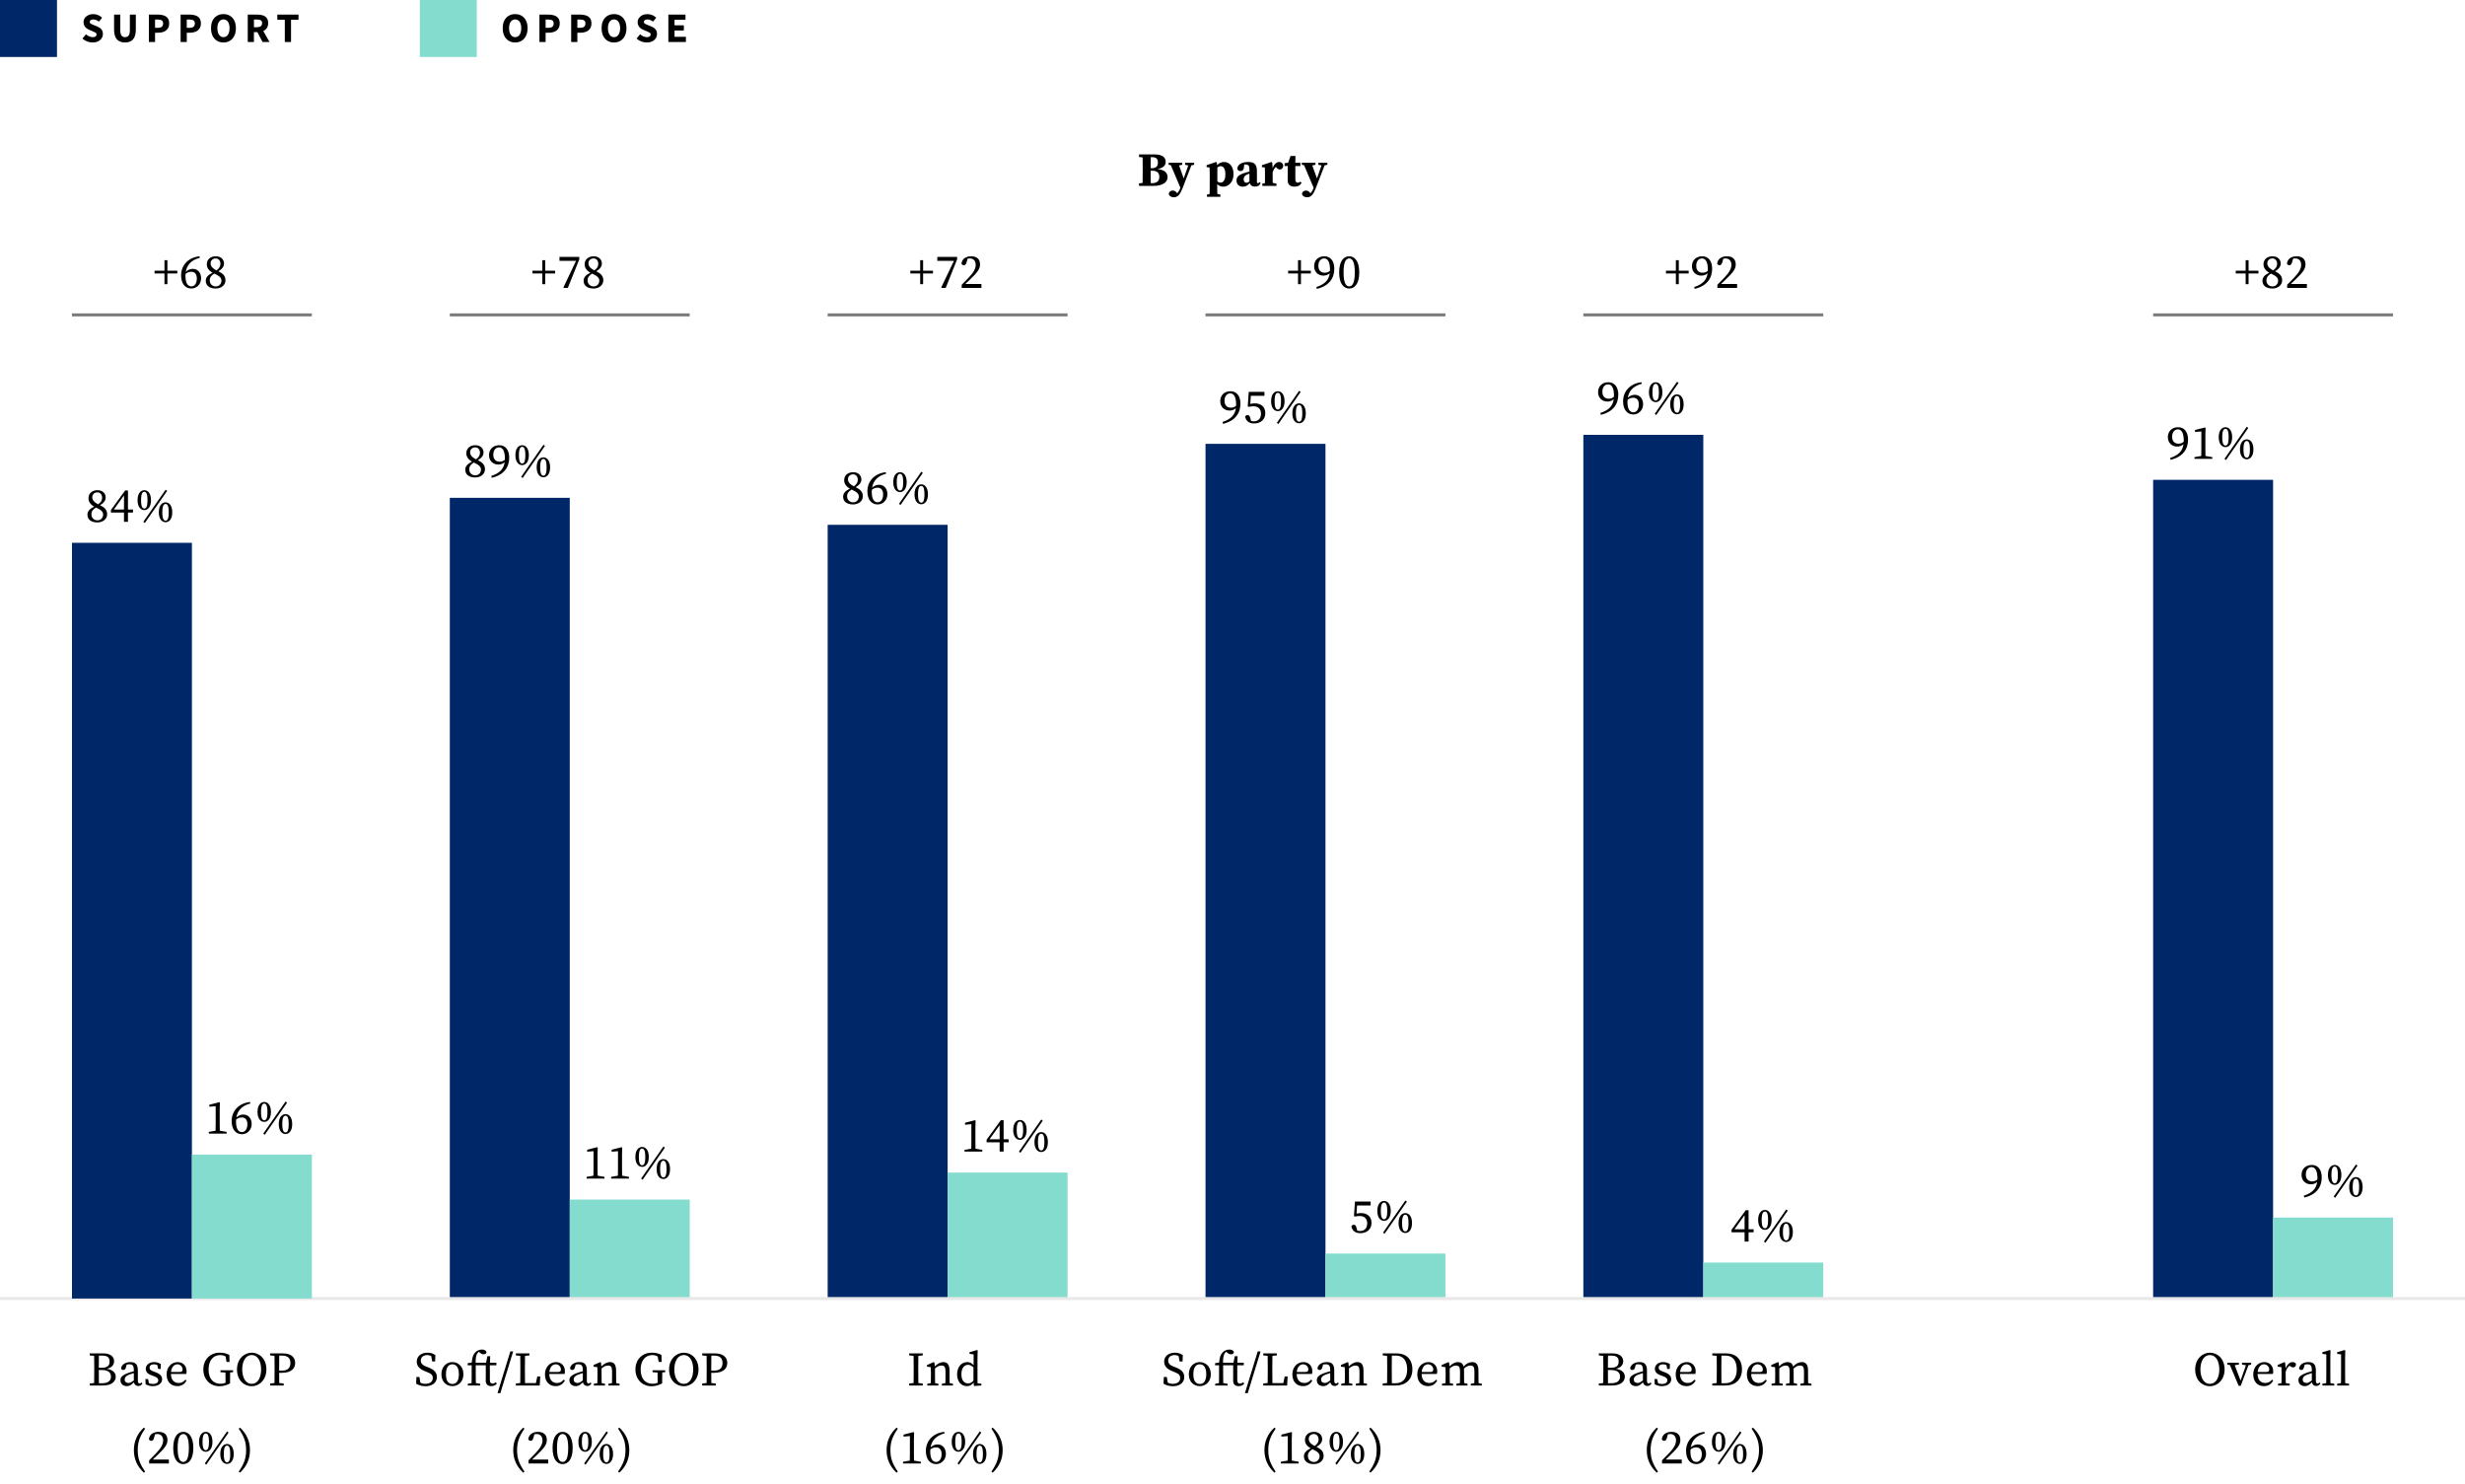
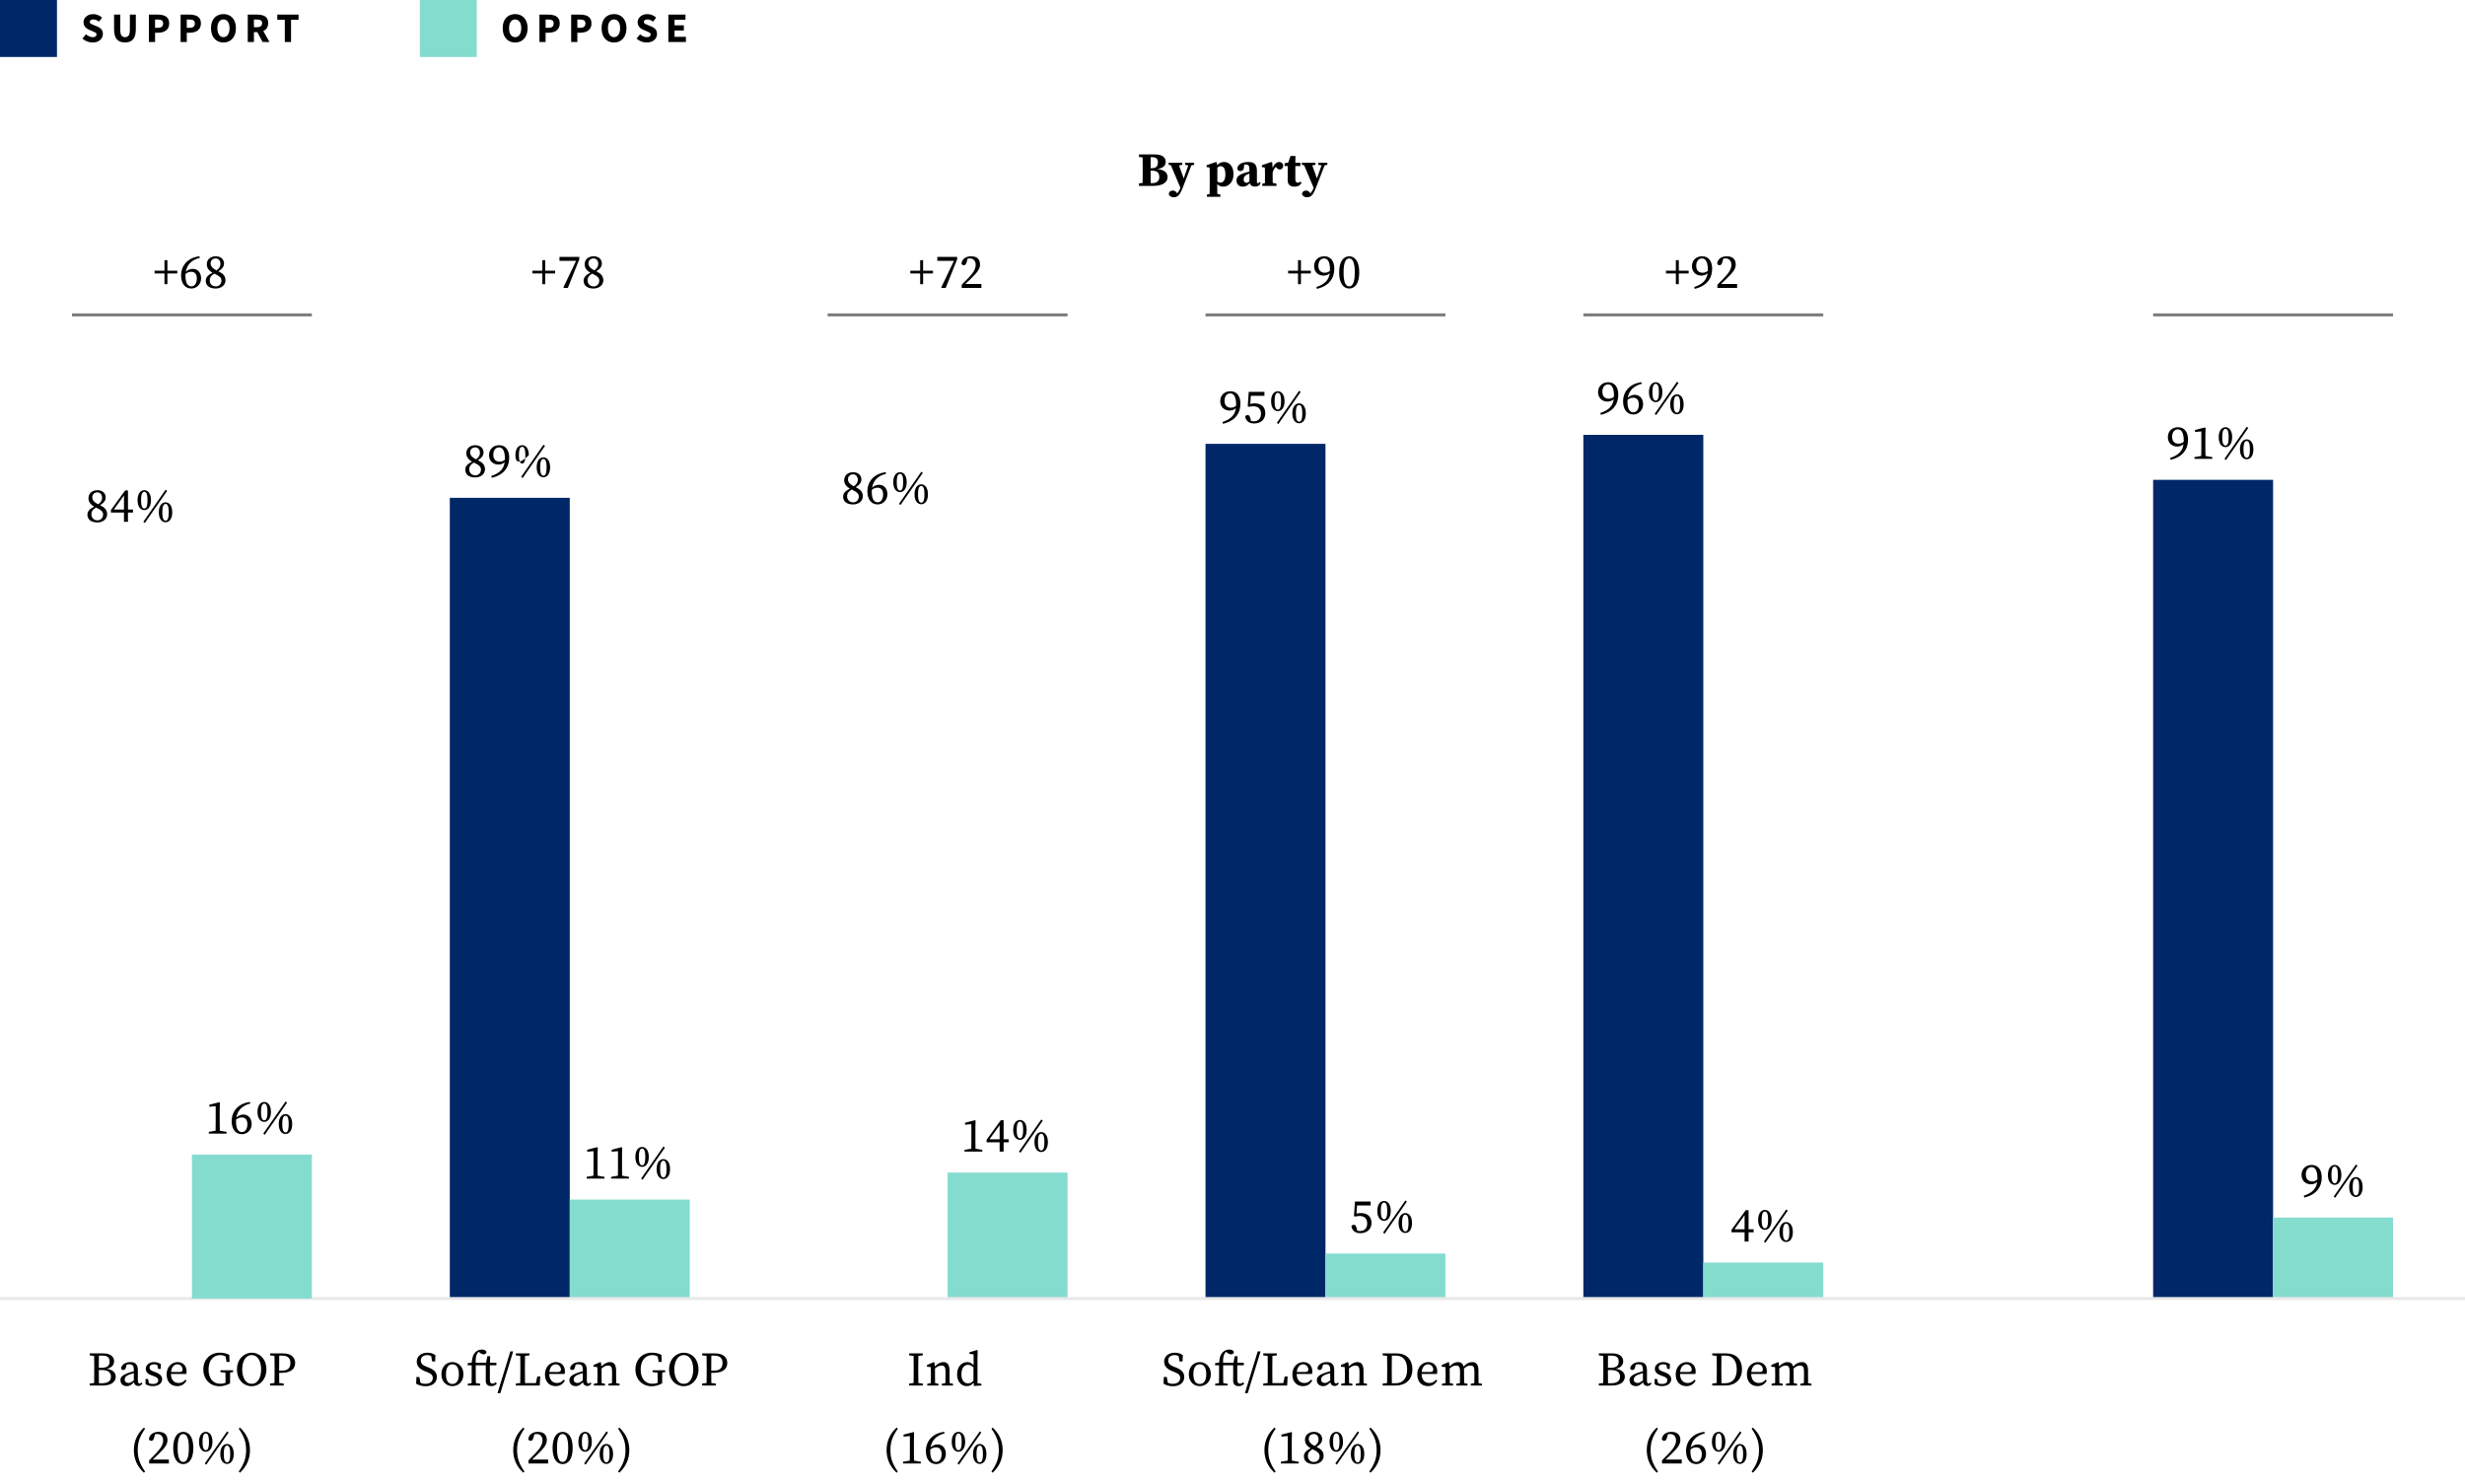
<svg xmlns="http://www.w3.org/2000/svg" width="822" height="495" viewBox="0 0 822 495" fill="none">
  <path d="M381.059 56.976V56.512C381.059 55.184 381.059 53.824 381.027 52.48L379.827 52.352V51.488H384.995C387.715 51.488 388.723 52.56 388.723 53.968C388.723 55.056 388.099 55.984 386.003 56.368C388.387 56.656 389.347 57.616 389.347 59.056C389.347 60.384 388.355 62 384.387 62H379.827V61.136L381.027 61.008C381.059 59.696 381.059 58.352 381.059 56.976ZM384.243 56.928H383.699C383.699 58.432 383.699 59.76 383.731 61.072H384.243C385.731 61.072 386.595 60.384 386.595 59.024C386.595 57.568 385.827 56.928 384.243 56.928ZM384.291 52.416H383.731C383.699 53.616 383.699 54.848 383.699 56.08H384.147C385.507 56.08 386.131 55.424 386.131 54.16C386.131 52.976 385.539 52.416 384.291 52.416ZM391.389 65.792C390.541 65.792 389.789 65.264 389.741 64.592C389.869 63.888 390.429 63.552 391.053 63.552C391.485 63.552 391.997 63.664 392.429 64.304L392.541 64.464C392.989 63.984 393.373 63.344 393.629 62.624V62.608L390.445 55.088L389.693 54.96V54.272H394.237V54.96L393.165 55.152L394.733 59.488L396.253 55.152L395.197 54.96V54.272H398.205V54.96L397.293 55.12L394.381 62.656C393.597 64.704 392.877 65.792 391.389 65.792ZM408.622 58.128C408.622 56.24 407.982 55.408 407.038 55.408C406.638 55.408 406.286 55.6 405.95 55.856V60.496C406.254 60.752 406.59 60.896 406.99 60.896C407.95 60.896 408.622 60.032 408.622 58.128ZM403.406 62.048V57.712C403.406 56.832 403.39 56.496 403.358 55.856L402.366 55.712V55.088L405.502 54.016L405.774 54.176L405.838 55.088C406.526 54.368 407.294 54.016 408.206 54.016C409.95 54.016 411.342 55.44 411.342 58.096C411.342 60.672 409.726 62.24 407.918 62.24C407.07 62.24 406.43 61.952 405.902 61.392V62.032C405.902 62.816 405.918 63.664 405.934 64.64L406.958 64.88V65.632H402.478V64.88L403.374 64.688C403.39 63.68 403.406 62.832 403.406 62.048ZM418.486 62.224C417.558 62.224 416.966 61.808 416.726 61.072C416.038 61.808 415.542 62.24 414.438 62.24C413.206 62.24 412.342 61.52 412.342 60.192C412.342 59.056 412.966 58.256 415.43 57.536C415.75 57.44 416.198 57.328 416.646 57.216V56.688C416.646 55.264 416.374 54.848 415.35 54.848C415.206 54.848 415.078 54.848 414.918 54.864L414.838 55.568C414.806 56.624 414.294 57.056 413.67 57.056C413.094 57.056 412.726 56.784 412.598 56.256C412.678 54.928 413.974 54.016 416.278 54.016C418.326 54.016 419.142 54.896 419.142 57.04V60.624C419.142 60.944 419.27 61.088 419.494 61.088C419.67 61.088 419.798 61.008 419.974 60.736L420.406 61.024C420.022 61.888 419.446 62.224 418.486 62.224ZM414.71 59.776C414.71 60.576 415.126 60.944 415.67 60.944C415.974 60.944 416.214 60.816 416.646 60.512V57.904C416.358 58 416.086 58.096 415.894 58.176C415.174 58.48 414.71 59.024 414.71 59.776ZM420.938 62V61.248L421.818 61.072C421.834 60.288 421.834 59.312 421.834 58.64V57.696C421.834 56.816 421.818 56.496 421.786 55.856L420.81 55.712V55.088L423.962 54.016L424.25 54.192L424.394 56.08C424.826 54.704 425.754 54.016 426.538 54.016C427.242 54.016 427.802 54.416 427.93 55.2C427.898 56.032 427.434 56.512 426.794 56.512C426.314 56.512 425.946 56.272 425.562 55.76L425.466 55.632C424.986 56.08 424.554 56.816 424.394 57.552V58.64C424.394 59.296 424.394 60.224 424.41 60.976L425.674 61.248V62H420.938ZM431.957 59.84C431.957 60.592 432.293 60.928 432.773 60.928C433.061 60.928 433.333 60.816 433.637 60.576L434.037 60.96C433.605 61.776 432.869 62.24 431.685 62.24C430.245 62.24 429.397 61.6 429.397 60.016C429.397 59.456 429.413 59.04 429.413 58.416V55.36H428.373V54.416L429.557 54.256L430.357 52.016H431.989L431.957 54.272H433.637V55.36H431.957V59.84ZM435.818 65.792C434.97 65.792 434.218 65.264 434.17 64.592C434.298 63.888 434.858 63.552 435.482 63.552C435.914 63.552 436.426 63.664 436.858 64.304L436.97 64.464C437.418 63.984 437.802 63.344 438.058 62.624V62.608L434.874 55.088L434.122 54.96V54.272H438.666V54.96L437.594 55.152L439.162 59.488L440.682 55.152L439.626 54.96V54.272H442.634V54.96L441.722 55.12L438.81 62.656C438.026 64.704 437.306 65.792 435.818 65.792Z" fill="black" />
  <path d="M432.85 94.768V91.184H429.554V90.272H432.85V86.768H433.826V90.272H437.122V91.184H433.826V94.768H432.85ZM439.638 88.624C439.638 90.256 440.566 90.944 441.75 90.944C442.454 90.944 442.998 90.736 443.494 90.304C443.51 90.16 443.51 90.032 443.51 89.888C443.51 87.296 442.726 86.176 441.558 86.176C440.518 86.176 439.638 87.008 439.638 88.624ZM444.95 89.616C444.95 92.672 443.286 95.36 439.126 96.32L438.966 95.712C441.862 94.752 443.126 93.328 443.43 91.104C442.87 91.648 442.15 91.904 441.318 91.904C439.606 91.904 438.214 90.72 438.214 88.768C438.214 86.784 439.606 85.456 441.622 85.456C443.718 85.456 444.95 87.072 444.95 89.616ZM448.038 90.848C448.038 94.56 448.934 95.488 449.926 95.488C450.886 95.488 451.782 94.544 451.782 90.848C451.782 87.12 450.886 86.176 449.926 86.176C448.934 86.176 448.038 87.104 448.038 90.848ZM449.926 85.456C451.606 85.456 453.27 86.88 453.27 90.848C453.27 94.8 451.606 96.208 449.926 96.208C448.214 96.208 446.566 94.8 446.566 90.848C446.566 86.88 448.214 85.456 449.926 85.456Z" fill="black" />
  <path d="M306.85 94.768V91.184H303.554V90.272H306.85V86.768H307.826V90.272H311.122V91.184H307.826V94.768H306.85ZM313.878 95.84L318.102 86.976H312.566V85.664H319.174V86.48L315.366 96H314.038L313.878 95.84ZM320.694 96V94.96C321.542 94.128 322.358 93.28 323.046 92.56C324.646 90.88 325.366 89.568 325.366 88.32C325.366 87.008 324.614 86.176 323.446 86.176C323.238 86.176 322.966 86.192 322.662 86.256L322.358 87.36C322.15 88.144 321.878 88.448 321.43 88.448C321.078 88.448 320.79 88.256 320.614 87.936C320.79 86.24 322.23 85.456 323.846 85.456C325.91 85.456 326.806 86.576 326.806 88.176C326.806 89.584 326.102 90.672 323.638 93.04C323.206 93.472 322.566 94.08 321.91 94.688H327.27V96H320.694Z" fill="black" />
  <path d="M180.85 94.768V91.184H177.554V90.272H180.85V86.768H181.826V90.272H185.122V91.184H181.826V94.768H180.85ZM187.878 95.84L192.102 86.976H186.566V85.664H193.174V86.48L189.366 96H188.038L187.878 95.84ZM196.23 87.776C196.23 88.608 196.63 89.36 198.214 90.16C199.174 89.424 199.51 88.832 199.51 87.952C199.51 86.992 198.934 86.176 197.926 86.176C197.014 86.176 196.23 86.8 196.23 87.776ZM194.614 93.616C194.614 92.464 195.398 91.664 196.87 90.928C195.526 90.176 194.966 89.232 194.966 88.128C194.966 86.448 196.294 85.456 197.958 85.456C199.638 85.456 200.71 86.48 200.71 87.92C200.71 88.672 200.278 89.6 198.822 90.448C200.406 91.232 201.19 92.064 201.19 93.472C201.19 95.088 199.766 96.208 197.926 96.208C195.99 96.208 194.614 95.328 194.614 93.616ZM195.942 93.52C195.942 94.656 196.774 95.504 197.958 95.504C199.094 95.504 199.846 94.656 199.846 93.584C199.846 92.656 199.254 92.064 197.462 91.232C196.454 91.856 195.942 92.464 195.942 93.52Z" fill="black" />
  <path d="M54.85 94.768V91.184H51.554V90.272H54.85V86.768H55.826V90.272H59.122V91.184H55.826V94.768H54.85ZM63.814 95.488C64.886 95.488 65.638 94.512 65.638 92.848C65.638 91.36 64.902 90.624 63.798 90.624C63.158 90.624 62.486 90.816 61.878 91.328C61.862 91.536 61.846 91.776 61.846 92C61.846 94.432 62.63 95.488 63.814 95.488ZM67.062 92.816C67.062 94.848 65.478 96.208 63.846 96.208C61.702 96.208 60.39 94.544 60.39 91.808C60.39 88.608 62.598 85.904 66.518 85.456L66.614 85.968C63.718 86.72 62.326 88.4 61.958 90.64C62.614 90 63.414 89.648 64.278 89.648C66.022 89.648 67.062 91.008 67.062 92.816ZM70.23 87.776C70.23 88.608 70.63 89.36 72.214 90.16C73.174 89.424 73.51 88.832 73.51 87.952C73.51 86.992 72.934 86.176 71.926 86.176C71.014 86.176 70.23 86.8 70.23 87.776ZM68.614 93.616C68.614 92.464 69.398 91.664 70.87 90.928C69.526 90.176 68.966 89.232 68.966 88.128C68.966 86.448 70.294 85.456 71.958 85.456C73.638 85.456 74.71 86.48 74.71 87.92C74.71 88.672 74.278 89.6 72.822 90.448C74.406 91.232 75.19 92.064 75.19 93.472C75.19 95.088 73.766 96.208 71.926 96.208C69.99 96.208 68.614 95.328 68.614 93.616ZM69.942 93.52C69.942 94.656 70.774 95.504 71.958 95.504C73.094 95.504 73.846 94.656 73.846 93.584C73.846 92.656 73.254 92.064 71.462 91.232C70.454 91.856 69.942 92.464 69.942 93.52Z" fill="black" />
  <path d="M558.85 94.768V91.184H555.554V90.272H558.85V86.768H559.826V90.272H563.122V91.184H559.826V94.768H558.85ZM565.638 88.624C565.638 90.256 566.566 90.944 567.75 90.944C568.454 90.944 568.998 90.736 569.494 90.304C569.51 90.16 569.51 90.032 569.51 89.888C569.51 87.296 568.726 86.176 567.558 86.176C566.518 86.176 565.638 87.008 565.638 88.624ZM570.95 89.616C570.95 92.672 569.286 95.36 565.126 96.32L564.966 95.712C567.862 94.752 569.126 93.328 569.43 91.104C568.87 91.648 568.15 91.904 567.318 91.904C565.606 91.904 564.214 90.72 564.214 88.768C564.214 86.784 565.606 85.456 567.622 85.456C569.718 85.456 570.95 87.072 570.95 89.616ZM572.694 96V94.96C573.542 94.128 574.358 93.28 575.046 92.56C576.646 90.88 577.366 89.568 577.366 88.32C577.366 87.008 576.614 86.176 575.446 86.176C575.238 86.176 574.966 86.192 574.662 86.256L574.358 87.36C574.15 88.144 573.878 88.448 573.43 88.448C573.078 88.448 572.79 88.256 572.614 87.936C572.79 86.24 574.23 85.456 575.846 85.456C577.91 85.456 578.806 86.576 578.806 88.176C578.806 89.584 578.102 90.672 575.638 93.04C575.206 93.472 574.566 94.08 573.91 94.688H579.27V96H572.694Z" fill="black" />
-   <path d="M748.85 94.768V91.184H745.554V90.272H748.85V86.768H749.826V90.272H753.122V91.184H749.826V94.768H748.85ZM756.07 87.776C756.07 88.608 756.47 89.36 758.054 90.16C759.014 89.424 759.35 88.832 759.35 87.952C759.35 86.992 758.774 86.176 757.766 86.176C756.854 86.176 756.07 86.8 756.07 87.776ZM754.454 93.616C754.454 92.464 755.238 91.664 756.71 90.928C755.366 90.176 754.806 89.232 754.806 88.128C754.806 86.448 756.134 85.456 757.798 85.456C759.478 85.456 760.55 86.48 760.55 87.92C760.55 88.672 760.118 89.6 758.662 90.448C760.246 91.232 761.03 92.064 761.03 93.472C761.03 95.088 759.606 96.208 757.766 96.208C755.83 96.208 754.454 95.328 754.454 93.616ZM755.782 93.52C755.782 94.656 756.614 95.504 757.798 95.504C758.934 95.504 759.686 94.656 759.686 93.584C759.686 92.656 759.094 92.064 757.302 91.232C756.294 91.856 755.782 92.464 755.782 93.52ZM762.694 96V94.96C763.542 94.128 764.358 93.28 765.046 92.56C766.646 90.88 767.366 89.568 767.366 88.32C767.366 87.008 766.614 86.176 765.446 86.176C765.238 86.176 764.966 86.192 764.662 86.256L764.358 87.36C764.15 88.144 763.878 88.448 763.43 88.448C763.078 88.448 762.79 88.256 762.614 87.936C762.79 86.24 764.23 85.456 765.846 85.456C767.91 85.456 768.806 86.576 768.806 88.176C768.806 89.584 768.102 90.672 765.638 93.04C765.206 93.472 764.566 94.08 763.91 94.688H769.27V96H762.694Z" fill="black" />
  <rect x="402" y="148" width="40" height="285" fill="#002868" />
  <rect x="442" y="418" width="40" height="15" fill="#84DCCF" />
  <rect x="528" y="145" width="40" height="288" fill="#002868" />
  <rect x="568" y="421" width="40" height="12" fill="#84DCCF" />
  <rect x="718" y="160" width="40" height="273" fill="#002868" />
  <rect x="758" y="406" width="40" height="27" fill="#84DCCF" />
  <rect x="150" y="166" width="40" height="267" fill="#002868" />
  <rect x="190" y="400" width="40" height="33" fill="#84DCCF" />
-   <rect x="276" y="175" width="40" height="258" fill="#002868" />
  <rect x="316" y="391" width="40" height="42" fill="#84DCCF" />
  <path d="M0 433H822" stroke="#E8E8E8" />
  <path d="M31.429 457.04V456.256C31.429 454.88 31.429 453.504 31.397 452.128L29.925 451.952V451.296H34.565C36.789 451.296 38.053 452.384 38.053 453.904C38.053 455.04 37.349 456.064 35.573 456.432C37.701 456.736 38.597 457.776 38.597 459.072C38.597 460.528 37.397 462 34.325 462H29.925V461.344L31.397 461.168C31.429 459.824 31.429 458.432 31.429 457.04ZM33.829 456.832H32.949C32.949 458.512 32.949 459.888 32.981 461.248H33.957C36.005 461.248 36.997 460.48 36.997 459.072C36.997 457.584 36.037 456.832 33.829 456.832ZM34.085 452.032H32.981C32.949 453.408 32.949 454.832 32.949 456.096H33.781C35.717 456.096 36.549 455.472 36.549 454.016C36.549 452.56 35.717 452.032 34.085 452.032ZM46.1 462.16C45.332 462.16 44.788 461.68 44.66 460.928C43.78 461.792 43.252 462.208 42.308 462.208C41.14 462.208 40.164 461.536 40.164 460.208C40.164 459.296 40.66 458.576 42.82 457.792C43.316 457.616 43.988 457.408 44.628 457.264V456.864C44.628 455.312 44.18 454.928 43.124 454.928C42.884 454.928 42.596 454.944 42.26 455.024L41.956 456.064C41.812 456.56 41.556 456.832 41.124 456.832C40.676 456.832 40.42 456.592 40.372 456.176C40.676 454.96 41.86 454.192 43.492 454.192C45.172 454.192 45.972 454.96 45.972 456.976V460.384C45.972 461.072 46.196 461.328 46.548 461.328C46.82 461.328 46.996 461.184 47.172 460.976L47.492 461.328C47.108 461.952 46.66 462.16 46.1 462.16ZM41.588 459.968C41.588 460.816 42.132 461.152 42.868 461.152C43.412 461.152 43.716 460.96 44.628 460.32V457.856C44.068 458.016 43.492 458.208 43.156 458.336C41.764 458.88 41.588 459.488 41.588 459.968ZM50.944 462.208C50.048 462.208 49.344 462 48.56 461.6L48.496 459.84H49.376L49.68 461.232C50.064 461.408 50.48 461.488 50.976 461.488C52.192 461.488 52.768 460.992 52.768 460.272C52.768 459.584 52.288 459.232 51.28 458.88L50.544 458.608C49.376 458.176 48.608 457.536 48.608 456.448C48.608 455.28 49.6 454.192 51.392 454.192C52.256 454.192 52.944 454.432 53.632 454.848L53.568 456.48H52.736L52.48 455.2C52.128 455.024 51.76 454.928 51.376 454.928C50.4 454.928 49.888 455.36 49.888 456.016C49.888 456.72 50.272 456.992 51.36 457.392L51.856 457.568C53.456 458.16 54.064 458.912 54.064 459.92C54.064 461.136 53.008 462.208 50.944 462.208ZM59.146 454.928C58.25 454.928 57.21 455.632 57.034 457.488H59.946C60.714 457.488 60.89 457.12 60.89 456.656C60.89 455.744 60.138 454.928 59.146 454.928ZM59.242 454.192C60.906 454.192 62.218 455.328 62.218 457.264C62.218 457.632 62.17 457.952 62.106 458.16H57.002C57.034 460.128 58.058 461.168 59.594 461.168C60.618 461.168 61.242 460.72 61.818 460.048L62.202 460.352C61.61 461.488 60.586 462.208 59.13 462.208C56.97 462.208 55.562 460.72 55.562 458.272C55.562 455.824 57.242 454.192 59.242 454.192ZM76.716 460.592V461.296C75.612 461.872 74.525 462.24 73.197 462.24C69.981 462.24 67.805 459.872 67.805 456.64C67.805 453.424 69.996 451.056 73.26 451.056C74.573 451.056 75.581 451.296 76.477 451.808L76.54 454.144H75.549L75.228 452.32C74.653 452 74.061 451.856 73.404 451.856C71.197 451.856 69.549 453.584 69.549 456.64C69.549 459.696 71.052 461.424 73.501 461.424C74.141 461.424 74.653 461.328 75.213 461.104V460.592C75.213 459.632 75.197 458.656 75.18 457.696L73.516 457.552V456.912H77.725V457.552L76.749 457.648C76.733 458.608 76.716 459.6 76.716 460.592ZM80.771 456.64C80.771 459.056 81.715 461.44 83.939 461.44C86.163 461.44 87.075 459.056 87.075 456.64C87.075 454.24 86.163 451.856 83.939 451.856C81.715 451.856 80.771 454.24 80.771 456.64ZM83.939 451.056C86.403 451.056 88.835 452.992 88.835 456.64C88.835 460.16 86.419 462.24 83.939 462.24C81.443 462.24 79.027 460.304 79.027 456.64C79.027 453.136 81.459 451.056 83.939 451.056ZM91.565 457.04V456.256C91.565 454.88 91.565 453.504 91.533 452.128L90.061 451.952V451.296H94.365C97.069 451.296 98.429 452.608 98.429 454.48C98.429 456.272 97.197 457.776 93.917 457.776H93.085C93.085 458.928 93.085 460.016 93.117 461.168L94.605 461.344V462H90.061V461.344L91.533 461.168C91.565 459.824 91.565 458.432 91.565 457.04ZM94.077 452.032H93.117C93.085 453.408 93.085 454.832 93.085 456.256V457.024H94.141C96.077 457.024 96.845 455.984 96.845 454.48C96.845 452.928 95.997 452.032 94.077 452.032ZM45.928 483.552C45.928 486.112 46.504 487.984 48.392 490.704L47.975 491.072C45.719 488.96 44.648 486.48 44.648 483.552C44.648 480.624 45.719 478.144 47.975 476.032L48.392 476.4C46.504 479.12 45.928 480.992 45.928 483.552ZM49.733 488V486.96C50.581 486.128 51.397 485.28 52.085 484.56C53.685 482.88 54.405 481.568 54.405 480.32C54.405 479.008 53.653 478.176 52.485 478.176C52.277 478.176 52.005 478.192 51.701 478.256L51.397 479.36C51.189 480.144 50.917 480.448 50.469 480.448C50.117 480.448 49.829 480.256 49.653 479.936C49.829 478.24 51.269 477.456 52.885 477.456C54.949 477.456 55.845 478.576 55.845 480.176C55.845 481.584 55.141 482.672 52.677 485.04C52.245 485.472 51.605 486.08 50.949 486.688H56.309V488H49.733ZM59.237 482.848C59.237 486.56 60.133 487.488 61.125 487.488C62.085 487.488 62.981 486.544 62.981 482.848C62.981 479.12 62.085 478.176 61.125 478.176C60.133 478.176 59.237 479.104 59.237 482.848ZM61.125 477.456C62.805 477.456 64.469 478.88 64.469 482.848C64.469 486.8 62.805 488.208 61.125 488.208C59.413 488.208 57.765 486.8 57.765 482.848C57.765 478.88 59.413 477.456 61.125 477.456ZM68.789 488.4L68.293 488L75.733 477.296L76.229 477.696L68.789 488.4ZM67.541 480.784C67.541 483.072 68.069 483.568 68.629 483.568C69.189 483.568 69.685 483.072 69.685 480.784C69.685 478.496 69.189 478 68.629 478C68.069 478 67.541 478.48 67.541 480.784ZM68.629 477.456C69.765 477.456 70.853 478.448 70.853 480.784C70.853 483.104 69.765 484.096 68.629 484.096C67.477 484.096 66.373 483.104 66.373 480.784C66.373 478.448 67.477 477.456 68.629 477.456ZM74.629 484.832C74.629 487.12 75.157 487.616 75.717 487.616C76.277 487.616 76.773 487.12 76.773 484.832C76.773 482.544 76.277 482.048 75.717 482.048C75.157 482.048 74.629 482.528 74.629 484.832ZM75.717 481.504C76.853 481.504 77.941 482.496 77.941 484.832C77.941 487.152 76.853 488.144 75.717 488.144C74.565 488.144 73.461 487.152 73.461 484.832C73.461 482.496 74.565 481.504 75.717 481.504ZM82.075 483.552C82.075 480.992 81.499 479.12 79.611 476.4L80.027 476.032C82.283 478.144 83.355 480.624 83.355 483.552C83.355 486.48 82.283 488.96 80.027 491.072L79.611 490.704C81.499 487.984 82.075 486.112 82.075 483.552Z" fill="black" />
  <path d="M141.84 461.44C143.344 461.44 144.32 460.736 144.32 459.504C144.32 458.48 143.712 458.016 142.352 457.488L141.728 457.232C140.08 456.592 138.976 455.648 138.976 454.016C138.976 452.176 140.528 451.056 142.576 451.056C143.648 451.056 144.512 451.376 145.2 451.888L145.104 453.984H144.128L143.792 452.176C143.376 451.952 142.976 451.856 142.48 451.856C141.264 451.856 140.32 452.48 140.32 453.664C140.32 454.656 140.976 455.248 142.128 455.696L142.768 455.936C144.864 456.752 145.68 457.68 145.68 459.2C145.68 461.088 144.112 462.24 141.888 462.24C140.688 462.24 139.504 461.872 138.768 461.392L138.864 459.152H139.856L140.176 461.04C140.672 461.312 141.152 461.44 141.84 461.44ZM150.859 462.208C148.987 462.208 147.195 460.88 147.195 458.24C147.195 455.584 149.003 454.192 150.859 454.192C152.699 454.192 154.539 455.584 154.539 458.24C154.539 460.88 152.715 462.208 150.859 462.208ZM150.859 461.488C152.235 461.488 153.019 460.384 153.019 458.24C153.019 456.08 152.235 454.928 150.859 454.928C149.467 454.928 148.715 456.08 148.715 458.24C148.715 460.384 149.467 461.488 150.859 461.488ZM157.289 458.64V455.248H155.961V454.544L157.305 454.368C157.465 452.656 157.753 451.728 158.441 450.992C159.145 450.24 159.961 450.016 160.697 450.016C161.449 450.016 162.073 450.256 162.233 450.88C162.201 451.296 161.849 451.6 161.257 451.6C160.857 451.6 160.489 451.44 160.105 451.12L159.657 450.768C159.449 450.928 159.257 451.136 159.113 451.376C158.793 451.952 158.569 452.864 158.617 454.4H162.089L162.521 452.224H163.465L163.385 454.4H165.529V455.248H163.353V460.208C163.353 461.024 163.705 461.376 164.233 461.376C164.585 461.376 164.905 461.232 165.321 460.944L165.689 461.36C165.289 461.904 164.617 462.208 163.801 462.208C162.681 462.208 161.977 461.632 161.977 460.384C161.977 459.984 161.993 459.648 161.993 459.024V455.248H158.649V458.64C158.649 459.488 158.665 460.336 158.681 461.184L160.121 461.424V462H155.993V461.424L157.257 461.2C157.273 460.352 157.289 459.488 157.289 458.64ZM165.905 464.56L170.177 450.64H171.121L166.849 464.56H165.905ZM173.523 456.256C173.523 454.864 173.523 453.472 173.491 452.128L172.019 451.952V451.296H176.547V451.952L175.075 452.128C175.043 453.504 175.043 454.88 175.043 456.256V457.36C175.043 458.496 175.043 459.84 175.075 461.2H178.707L179.171 458.992H180.147L179.987 462H172.019V461.344L173.491 461.168C173.523 459.792 173.523 458.416 173.523 457.056V456.256ZM185.31 454.928C184.414 454.928 183.374 455.632 183.198 457.488H186.11C186.878 457.488 187.054 457.12 187.054 456.656C187.054 455.744 186.302 454.928 185.31 454.928ZM185.406 454.192C187.07 454.192 188.382 455.328 188.382 457.264C188.382 457.632 188.334 457.952 188.27 458.16H183.166C183.198 460.128 184.222 461.168 185.758 461.168C186.782 461.168 187.406 460.72 187.982 460.048L188.366 460.352C187.774 461.488 186.75 462.208 185.294 462.208C183.134 462.208 181.726 460.72 181.726 458.272C181.726 455.824 183.406 454.192 185.406 454.192ZM195.822 462.16C195.054 462.16 194.51 461.68 194.382 460.928C193.502 461.792 192.974 462.208 192.03 462.208C190.862 462.208 189.886 461.536 189.886 460.208C189.886 459.296 190.382 458.576 192.542 457.792C193.038 457.616 193.71 457.408 194.35 457.264V456.864C194.35 455.312 193.902 454.928 192.846 454.928C192.606 454.928 192.318 454.944 191.982 455.024L191.678 456.064C191.534 456.56 191.278 456.832 190.846 456.832C190.398 456.832 190.142 456.592 190.094 456.176C190.398 454.96 191.582 454.192 193.214 454.192C194.894 454.192 195.694 454.96 195.694 456.976V460.384C195.694 461.072 195.918 461.328 196.27 461.328C196.542 461.328 196.718 461.184 196.894 460.976L197.214 461.328C196.83 461.952 196.382 462.16 195.822 462.16ZM191.31 459.968C191.31 460.816 191.854 461.152 192.59 461.152C193.134 461.152 193.438 460.96 194.35 460.32V457.856C193.79 458.016 193.214 458.208 192.878 458.336C191.486 458.88 191.31 459.488 191.31 459.968ZM203.404 454.192C204.78 454.192 205.452 455.056 205.452 457.152V458.64C205.452 459.376 205.468 460.4 205.484 461.2L206.604 461.424V462H202.892V461.424L204.076 461.2C204.092 460.416 204.108 459.376 204.108 458.64V457.28C204.108 455.808 203.724 455.344 202.78 455.344C202.044 455.344 201.42 455.632 200.604 456.304V458.64C200.604 459.344 200.62 460.4 200.636 461.2L201.74 461.424V462H198.028V461.424L199.212 461.2C199.228 460.4 199.244 459.36 199.244 458.64V457.872C199.244 456.992 199.228 456.512 199.196 455.872L197.932 455.728V455.168L200.172 454.192L200.412 454.352L200.54 455.648C201.324 454.784 202.412 454.192 203.404 454.192ZM220.81 460.592V461.296C219.706 461.872 218.618 462.24 217.29 462.24C214.074 462.24 211.898 459.872 211.898 456.64C211.898 453.424 214.09 451.056 217.354 451.056C218.666 451.056 219.674 451.296 220.57 451.808L220.634 454.144H219.642L219.322 452.32C218.746 452 218.154 451.856 217.498 451.856C215.29 451.856 213.642 453.584 213.642 456.64C213.642 459.696 215.146 461.424 217.594 461.424C218.234 461.424 218.746 461.328 219.306 461.104V460.592C219.306 459.632 219.29 458.656 219.274 457.696L217.61 457.552V456.912H221.818V457.552L220.842 457.648C220.826 458.608 220.81 459.6 220.81 460.592ZM224.864 456.64C224.864 459.056 225.808 461.44 228.032 461.44C230.256 461.44 231.168 459.056 231.168 456.64C231.168 454.24 230.256 451.856 228.032 451.856C225.808 451.856 224.864 454.24 224.864 456.64ZM228.032 451.056C230.496 451.056 232.928 452.992 232.928 456.64C232.928 460.16 230.512 462.24 228.032 462.24C225.536 462.24 223.12 460.304 223.12 456.64C223.12 453.136 225.552 451.056 228.032 451.056ZM235.658 457.04V456.256C235.658 454.88 235.658 453.504 235.626 452.128L234.154 451.952V451.296H238.458C241.162 451.296 242.522 452.608 242.522 454.48C242.522 456.272 241.29 457.776 238.01 457.776H237.178C237.178 458.928 237.178 460.016 237.21 461.168L238.698 461.344V462H234.154V461.344L235.626 461.168C235.658 459.824 235.658 458.432 235.658 457.04ZM238.17 452.032H237.21C237.178 453.408 237.178 454.832 237.178 456.256V457.024H238.234C240.17 457.024 240.938 455.984 240.938 454.48C240.938 452.928 240.09 452.032 238.17 452.032ZM172.428 483.552C172.428 486.112 173.004 487.984 174.892 490.704L174.476 491.072C172.22 488.96 171.148 486.48 171.148 483.552C171.148 480.624 172.22 478.144 174.476 476.032L174.892 476.4C173.004 479.12 172.428 480.992 172.428 483.552ZM176.233 488V486.96C177.081 486.128 177.897 485.28 178.585 484.56C180.185 482.88 180.905 481.568 180.905 480.32C180.905 479.008 180.153 478.176 178.985 478.176C178.777 478.176 178.505 478.192 178.201 478.256L177.897 479.36C177.689 480.144 177.417 480.448 176.969 480.448C176.617 480.448 176.329 480.256 176.153 479.936C176.329 478.24 177.769 477.456 179.385 477.456C181.449 477.456 182.345 478.576 182.345 480.176C182.345 481.584 181.641 482.672 179.177 485.04C178.745 485.472 178.105 486.08 177.449 486.688H182.809V488H176.233ZM185.737 482.848C185.737 486.56 186.633 487.488 187.625 487.488C188.585 487.488 189.481 486.544 189.481 482.848C189.481 479.12 188.585 478.176 187.625 478.176C186.633 478.176 185.737 479.104 185.737 482.848ZM187.625 477.456C189.305 477.456 190.969 478.88 190.969 482.848C190.969 486.8 189.305 488.208 187.625 488.208C185.913 488.208 184.265 486.8 184.265 482.848C184.265 478.88 185.913 477.456 187.625 477.456ZM195.289 488.4L194.793 488L202.233 477.296L202.729 477.696L195.289 488.4ZM194.041 480.784C194.041 483.072 194.569 483.568 195.129 483.568C195.689 483.568 196.185 483.072 196.185 480.784C196.185 478.496 195.689 478 195.129 478C194.569 478 194.041 478.48 194.041 480.784ZM195.129 477.456C196.265 477.456 197.353 478.448 197.353 480.784C197.353 483.104 196.265 484.096 195.129 484.096C193.977 484.096 192.873 483.104 192.873 480.784C192.873 478.448 193.977 477.456 195.129 477.456ZM201.129 484.832C201.129 487.12 201.657 487.616 202.217 487.616C202.777 487.616 203.273 487.12 203.273 484.832C203.273 482.544 202.777 482.048 202.217 482.048C201.657 482.048 201.129 482.528 201.129 484.832ZM202.217 481.504C203.353 481.504 204.441 482.496 204.441 484.832C204.441 487.152 203.353 488.144 202.217 488.144C201.065 488.144 199.961 487.152 199.961 484.832C199.961 482.496 201.065 481.504 202.217 481.504ZM208.575 483.552C208.575 480.992 207.999 479.12 206.111 476.4L206.527 476.032C208.783 478.144 209.855 480.624 209.855 483.552C209.855 486.48 208.783 488.96 206.527 491.072L206.111 490.704C207.999 487.984 208.575 486.112 208.575 483.552Z" fill="black" />
  <path d="M391.074 461.44C392.578 461.44 393.554 460.736 393.554 459.504C393.554 458.48 392.946 458.016 391.586 457.488L390.962 457.232C389.314 456.592 388.21 455.648 388.21 454.016C388.21 452.176 389.762 451.056 391.81 451.056C392.882 451.056 393.746 451.376 394.434 451.888L394.338 453.984H393.362L393.026 452.176C392.61 451.952 392.21 451.856 391.714 451.856C390.498 451.856 389.554 452.48 389.554 453.664C389.554 454.656 390.21 455.248 391.362 455.696L392.002 455.936C394.098 456.752 394.914 457.68 394.914 459.2C394.914 461.088 393.346 462.24 391.122 462.24C389.922 462.24 388.738 461.872 388.002 461.392L388.098 459.152H389.09L389.41 461.04C389.906 461.312 390.386 461.44 391.074 461.44ZM400.094 462.208C398.222 462.208 396.43 460.88 396.43 458.24C396.43 455.584 398.238 454.192 400.094 454.192C401.934 454.192 403.774 455.584 403.774 458.24C403.774 460.88 401.95 462.208 400.094 462.208ZM400.094 461.488C401.47 461.488 402.254 460.384 402.254 458.24C402.254 456.08 401.47 454.928 400.094 454.928C398.702 454.928 397.95 456.08 397.95 458.24C397.95 460.384 398.702 461.488 400.094 461.488ZM406.523 458.64V455.248H405.195V454.544L406.539 454.368C406.699 452.656 406.987 451.728 407.675 450.992C408.379 450.24 409.195 450.016 409.931 450.016C410.683 450.016 411.307 450.256 411.467 450.88C411.435 451.296 411.083 451.6 410.491 451.6C410.091 451.6 409.723 451.44 409.339 451.12L408.891 450.768C408.683 450.928 408.491 451.136 408.347 451.376C408.027 451.952 407.803 452.864 407.851 454.4H411.323L411.755 452.224H412.699L412.619 454.4H414.763V455.248H412.587V460.208C412.587 461.024 412.939 461.376 413.467 461.376C413.819 461.376 414.139 461.232 414.555 460.944L414.923 461.36C414.523 461.904 413.851 462.208 413.035 462.208C411.915 462.208 411.211 461.632 411.211 460.384C411.211 459.984 411.227 459.648 411.227 459.024V455.248H407.883V458.64C407.883 459.488 407.899 460.336 407.915 461.184L409.355 461.424V462H405.227V461.424L406.491 461.2C406.507 460.352 406.523 459.488 406.523 458.64ZM415.14 464.56L419.412 450.64H420.356L416.084 464.56H415.14ZM422.757 456.256C422.757 454.864 422.757 453.472 422.725 452.128L421.253 451.952V451.296H425.781V451.952L424.309 452.128C424.277 453.504 424.277 454.88 424.277 456.256V457.36C424.277 458.496 424.277 459.84 424.309 461.2H427.941L428.405 458.992H429.381L429.221 462H421.253V461.344L422.725 461.168C422.757 459.792 422.757 458.416 422.757 457.056V456.256ZM434.544 454.928C433.648 454.928 432.608 455.632 432.432 457.488H435.344C436.112 457.488 436.288 457.12 436.288 456.656C436.288 455.744 435.536 454.928 434.544 454.928ZM434.64 454.192C436.304 454.192 437.616 455.328 437.616 457.264C437.616 457.632 437.568 457.952 437.504 458.16H432.4C432.432 460.128 433.456 461.168 434.992 461.168C436.016 461.168 436.64 460.72 437.216 460.048L437.6 460.352C437.008 461.488 435.984 462.208 434.528 462.208C432.368 462.208 430.96 460.72 430.96 458.272C430.96 455.824 432.64 454.192 434.64 454.192ZM445.056 462.16C444.288 462.16 443.744 461.68 443.616 460.928C442.736 461.792 442.208 462.208 441.264 462.208C440.096 462.208 439.12 461.536 439.12 460.208C439.12 459.296 439.616 458.576 441.776 457.792C442.272 457.616 442.944 457.408 443.584 457.264V456.864C443.584 455.312 443.136 454.928 442.08 454.928C441.84 454.928 441.552 454.944 441.216 455.024L440.912 456.064C440.768 456.56 440.512 456.832 440.08 456.832C439.632 456.832 439.376 456.592 439.328 456.176C439.632 454.96 440.816 454.192 442.448 454.192C444.128 454.192 444.928 454.96 444.928 456.976V460.384C444.928 461.072 445.152 461.328 445.504 461.328C445.776 461.328 445.952 461.184 446.128 460.976L446.448 461.328C446.064 461.952 445.616 462.16 445.056 462.16ZM440.544 459.968C440.544 460.816 441.088 461.152 441.824 461.152C442.368 461.152 442.672 460.96 443.584 460.32V457.856C443.024 458.016 442.448 458.208 442.112 458.336C440.72 458.88 440.544 459.488 440.544 459.968ZM452.639 454.192C454.015 454.192 454.687 455.056 454.687 457.152V458.64C454.687 459.376 454.703 460.4 454.719 461.2L455.839 461.424V462H452.127V461.424L453.311 461.2C453.327 460.416 453.343 459.376 453.343 458.64V457.28C453.343 455.808 452.959 455.344 452.015 455.344C451.279 455.344 450.655 455.632 449.839 456.304V458.64C449.839 459.344 449.855 460.4 449.871 461.2L450.975 461.424V462H447.263V461.424L448.447 461.2C448.463 460.4 448.479 459.36 448.479 458.64V457.872C448.479 456.992 448.463 456.512 448.431 455.872L447.167 455.728V455.168L449.407 454.192L449.647 454.352L449.775 455.648C450.559 454.784 451.647 454.192 452.639 454.192ZM462.588 456.848V456.256C462.588 454.88 462.588 453.504 462.556 452.128L461.084 451.952V451.296H465.804C468.876 451.296 470.988 453.184 470.988 456.656C470.988 460.112 468.62 462 465.5 462H461.084V461.344L462.556 461.168C462.588 459.808 462.588 458.4 462.588 456.848ZM464.108 456.848C464.108 458.416 464.108 459.84 464.14 461.248H465.404C467.868 461.248 469.244 459.568 469.244 456.656C469.244 453.648 467.868 452.032 465.548 452.032H464.14C464.108 453.408 464.108 454.832 464.108 456.256V456.848ZM476.204 454.928C475.308 454.928 474.268 455.632 474.092 457.488H477.004C477.772 457.488 477.948 457.12 477.948 456.656C477.948 455.744 477.196 454.928 476.204 454.928ZM476.3 454.192C477.964 454.192 479.276 455.328 479.276 457.264C479.276 457.632 479.228 457.952 479.164 458.16H474.06C474.092 460.128 475.116 461.168 476.652 461.168C477.676 461.168 478.3 460.72 478.876 460.048L479.26 460.352C478.668 461.488 477.644 462.208 476.188 462.208C474.028 462.208 472.62 460.72 472.62 458.272C472.62 455.824 474.3 454.192 476.3 454.192ZM490.968 454.192C492.264 454.192 493.016 455.008 493.016 456.992V458.64C493.016 459.376 493.032 460.4 493.048 461.2L494.168 461.424V462H490.456V461.424L491.64 461.2C491.656 460.416 491.672 459.376 491.672 458.64V457.248C491.672 455.76 491.256 455.344 490.328 455.344C489.656 455.344 489 455.616 488.184 456.352C488.2 456.592 488.216 456.864 488.216 457.152V458.64C488.216 459.376 488.232 460.4 488.248 461.2L489.368 461.424V462H485.656V461.424L486.84 461.2C486.856 460.416 486.872 459.376 486.872 458.64V457.28C486.872 455.824 486.504 455.344 485.56 455.344C484.824 455.344 484.216 455.632 483.432 456.304V458.64C483.432 459.344 483.448 460.4 483.464 461.2L484.568 461.424V462H480.856V461.424L482.04 461.2C482.056 460.4 482.072 459.36 482.072 458.64V457.872C482.072 456.992 482.056 456.512 482.024 455.872L480.76 455.728V455.168L483 454.192L483.24 454.352L483.368 455.632C484.136 454.784 485.192 454.192 486.168 454.192C487.176 454.192 487.8 454.64 488.056 455.696C488.888 454.688 489.944 454.192 490.968 454.192ZM422.928 483.552C422.928 486.112 423.504 487.984 425.392 490.704L424.976 491.072C422.72 488.96 421.648 486.48 421.648 483.552C421.648 480.624 422.72 478.144 424.976 476.032L425.392 476.4C423.504 479.12 422.928 480.992 422.928 483.552ZM427.309 478.384L430.605 477.536L430.829 477.696L430.765 479.984V484.624C430.765 485.424 430.781 486.24 430.797 487.04L433.069 487.424V488H427.133V487.424L429.389 487.04C429.405 486.24 429.421 485.424 429.421 484.624V478.864L427.309 479.04V478.384ZM436.429 479.776C436.429 480.608 436.829 481.36 438.413 482.16C439.373 481.424 439.709 480.832 439.709 479.952C439.709 478.992 439.133 478.176 438.125 478.176C437.213 478.176 436.429 478.8 436.429 479.776ZM434.813 485.616C434.813 484.464 435.597 483.664 437.069 482.928C435.725 482.176 435.165 481.232 435.165 480.128C435.165 478.448 436.493 477.456 438.157 477.456C439.837 477.456 440.909 478.48 440.909 479.92C440.909 480.672 440.477 481.6 439.021 482.448C440.605 483.232 441.389 484.064 441.389 485.472C441.389 487.088 439.965 488.208 438.125 488.208C436.189 488.208 434.813 487.328 434.813 485.616ZM436.141 485.52C436.141 486.656 436.973 487.504 438.157 487.504C439.293 487.504 440.045 486.656 440.045 485.584C440.045 484.656 439.453 484.064 437.661 483.232C436.653 483.856 436.141 484.464 436.141 485.52ZM445.789 488.4L445.293 488L452.733 477.296L453.229 477.696L445.789 488.4ZM444.541 480.784C444.541 483.072 445.069 483.568 445.629 483.568C446.189 483.568 446.685 483.072 446.685 480.784C446.685 478.496 446.189 478 445.629 478C445.069 478 444.541 478.48 444.541 480.784ZM445.629 477.456C446.765 477.456 447.853 478.448 447.853 480.784C447.853 483.104 446.765 484.096 445.629 484.096C444.477 484.096 443.373 483.104 443.373 480.784C443.373 478.448 444.477 477.456 445.629 477.456ZM451.629 484.832C451.629 487.12 452.157 487.616 452.717 487.616C453.277 487.616 453.773 487.12 453.773 484.832C453.773 482.544 453.277 482.048 452.717 482.048C452.157 482.048 451.629 482.528 451.629 484.832ZM452.717 481.504C453.853 481.504 454.941 482.496 454.941 484.832C454.941 487.152 453.853 488.144 452.717 488.144C451.565 488.144 450.461 487.152 450.461 484.832C450.461 482.496 451.565 481.504 452.717 481.504ZM459.075 483.552C459.075 480.992 458.499 479.12 456.611 476.4L457.027 476.032C459.283 478.144 460.355 480.624 460.355 483.552C460.355 486.48 459.283 488.96 457.027 491.072L456.611 490.704C458.499 487.984 459.075 486.112 459.075 483.552Z" fill="black" />
  <path d="M534.664 457.04V456.256C534.664 454.88 534.664 453.504 534.632 452.128L533.16 451.952V451.296H537.8C540.024 451.296 541.288 452.384 541.288 453.904C541.288 455.04 540.584 456.064 538.808 456.432C540.936 456.736 541.832 457.776 541.832 459.072C541.832 460.528 540.632 462 537.56 462H533.16V461.344L534.632 461.168C534.664 459.824 534.664 458.432 534.664 457.04ZM537.064 456.832H536.184C536.184 458.512 536.184 459.888 536.216 461.248H537.192C539.24 461.248 540.232 460.48 540.232 459.072C540.232 457.584 539.272 456.832 537.064 456.832ZM537.32 452.032H536.216C536.184 453.408 536.184 454.832 536.184 456.096H537.016C538.952 456.096 539.784 455.472 539.784 454.016C539.784 452.56 538.952 452.032 537.32 452.032ZM549.334 462.16C548.566 462.16 548.022 461.68 547.894 460.928C547.014 461.792 546.486 462.208 545.542 462.208C544.374 462.208 543.398 461.536 543.398 460.208C543.398 459.296 543.894 458.576 546.054 457.792C546.55 457.616 547.222 457.408 547.862 457.264V456.864C547.862 455.312 547.414 454.928 546.358 454.928C546.118 454.928 545.83 454.944 545.494 455.024L545.19 456.064C545.046 456.56 544.79 456.832 544.358 456.832C543.91 456.832 543.654 456.592 543.606 456.176C543.91 454.96 545.094 454.192 546.726 454.192C548.406 454.192 549.206 454.96 549.206 456.976V460.384C549.206 461.072 549.43 461.328 549.782 461.328C550.054 461.328 550.23 461.184 550.406 460.976L550.726 461.328C550.342 461.952 549.894 462.16 549.334 462.16ZM544.822 459.968C544.822 460.816 545.366 461.152 546.102 461.152C546.646 461.152 546.95 460.96 547.862 460.32V457.856C547.302 458.016 546.726 458.208 546.39 458.336C544.998 458.88 544.822 459.488 544.822 459.968ZM554.179 462.208C553.283 462.208 552.579 462 551.795 461.6L551.731 459.84H552.611L552.915 461.232C553.299 461.408 553.715 461.488 554.211 461.488C555.427 461.488 556.003 460.992 556.003 460.272C556.003 459.584 555.523 459.232 554.515 458.88L553.779 458.608C552.611 458.176 551.843 457.536 551.843 456.448C551.843 455.28 552.835 454.192 554.627 454.192C555.491 454.192 556.179 454.432 556.867 454.848L556.803 456.48H555.971L555.715 455.2C555.363 455.024 554.995 454.928 554.611 454.928C553.635 454.928 553.123 455.36 553.123 456.016C553.123 456.72 553.507 456.992 554.595 457.392L555.091 457.568C556.691 458.16 557.299 458.912 557.299 459.92C557.299 461.136 556.243 462.208 554.179 462.208ZM562.38 454.928C561.484 454.928 560.444 455.632 560.268 457.488H563.18C563.948 457.488 564.124 457.12 564.124 456.656C564.124 455.744 563.372 454.928 562.38 454.928ZM562.476 454.192C564.14 454.192 565.452 455.328 565.452 457.264C565.452 457.632 565.404 457.952 565.34 458.16H560.236C560.268 460.128 561.292 461.168 562.828 461.168C563.852 461.168 564.476 460.72 565.052 460.048L565.436 460.352C564.844 461.488 563.82 462.208 562.364 462.208C560.204 462.208 558.796 460.72 558.796 458.272C558.796 455.824 560.476 454.192 562.476 454.192ZM572.495 456.848V456.256C572.495 454.88 572.495 453.504 572.463 452.128L570.991 451.952V451.296H575.711C578.783 451.296 580.895 453.184 580.895 456.656C580.895 460.112 578.527 462 575.407 462H570.991V461.344L572.463 461.168C572.495 459.808 572.495 458.4 572.495 456.848ZM574.015 456.848C574.015 458.416 574.015 459.84 574.047 461.248H575.311C577.775 461.248 579.151 459.568 579.151 456.656C579.151 453.648 577.775 452.032 575.455 452.032H574.047C574.015 453.408 574.015 454.832 574.015 456.256V456.848ZM586.11 454.928C585.214 454.928 584.174 455.632 583.998 457.488H586.91C587.678 457.488 587.854 457.12 587.854 456.656C587.854 455.744 587.102 454.928 586.11 454.928ZM586.206 454.192C587.87 454.192 589.182 455.328 589.182 457.264C589.182 457.632 589.134 457.952 589.07 458.16H583.966C583.998 460.128 585.022 461.168 586.558 461.168C587.582 461.168 588.206 460.72 588.782 460.048L589.166 460.352C588.574 461.488 587.55 462.208 586.094 462.208C583.934 462.208 582.526 460.72 582.526 458.272C582.526 455.824 584.206 454.192 586.206 454.192ZM600.874 454.192C602.17 454.192 602.922 455.008 602.922 456.992V458.64C602.922 459.376 602.938 460.4 602.954 461.2L604.074 461.424V462H600.362V461.424L601.546 461.2C601.562 460.416 601.578 459.376 601.578 458.64V457.248C601.578 455.76 601.162 455.344 600.234 455.344C599.562 455.344 598.906 455.616 598.09 456.352C598.106 456.592 598.122 456.864 598.122 457.152V458.64C598.122 459.376 598.138 460.4 598.154 461.2L599.274 461.424V462H595.562V461.424L596.746 461.2C596.762 460.416 596.778 459.376 596.778 458.64V457.28C596.778 455.824 596.41 455.344 595.466 455.344C594.73 455.344 594.122 455.632 593.338 456.304V458.64C593.338 459.344 593.354 460.4 593.37 461.2L594.474 461.424V462H590.762V461.424L591.946 461.2C591.962 460.4 591.978 459.36 591.978 458.64V457.872C591.978 456.992 591.962 456.512 591.93 455.872L590.666 455.728V455.168L592.906 454.192L593.146 454.352L593.274 455.632C594.042 454.784 595.098 454.192 596.074 454.192C597.082 454.192 597.706 454.64 597.962 455.696C598.794 454.688 599.85 454.192 600.874 454.192ZM550.428 483.552C550.428 486.112 551.004 487.984 552.892 490.704L552.476 491.072C550.22 488.96 549.148 486.48 549.148 483.552C549.148 480.624 550.22 478.144 552.476 476.032L552.892 476.4C551.004 479.12 550.428 480.992 550.428 483.552ZM554.233 488V486.96C555.081 486.128 555.897 485.28 556.585 484.56C558.185 482.88 558.905 481.568 558.905 480.32C558.905 479.008 558.153 478.176 556.985 478.176C556.777 478.176 556.505 478.192 556.201 478.256L555.897 479.36C555.689 480.144 555.417 480.448 554.969 480.448C554.617 480.448 554.329 480.256 554.153 479.936C554.329 478.24 555.769 477.456 557.385 477.456C559.449 477.456 560.345 478.576 560.345 480.176C560.345 481.584 559.641 482.672 557.177 485.04C556.745 485.472 556.105 486.08 555.449 486.688H560.809V488H554.233ZM565.673 487.488C566.745 487.488 567.497 486.512 567.497 484.848C567.497 483.36 566.761 482.624 565.657 482.624C565.017 482.624 564.345 482.816 563.737 483.328C563.721 483.536 563.705 483.776 563.705 484C563.705 486.432 564.489 487.488 565.673 487.488ZM568.921 484.816C568.921 486.848 567.337 488.208 565.705 488.208C563.561 488.208 562.249 486.544 562.249 483.808C562.249 480.608 564.457 477.904 568.377 477.456L568.473 477.968C565.577 478.72 564.185 480.4 563.817 482.64C564.473 482 565.273 481.648 566.137 481.648C567.881 481.648 568.921 483.008 568.921 484.816ZM573.289 488.4L572.793 488L580.233 477.296L580.729 477.696L573.289 488.4ZM572.041 480.784C572.041 483.072 572.569 483.568 573.129 483.568C573.689 483.568 574.185 483.072 574.185 480.784C574.185 478.496 573.689 478 573.129 478C572.569 478 572.041 478.48 572.041 480.784ZM573.129 477.456C574.265 477.456 575.353 478.448 575.353 480.784C575.353 483.104 574.265 484.096 573.129 484.096C571.977 484.096 570.873 483.104 570.873 480.784C570.873 478.448 571.977 477.456 573.129 477.456ZM579.129 484.832C579.129 487.12 579.657 487.616 580.217 487.616C580.777 487.616 581.273 487.12 581.273 484.832C581.273 482.544 580.777 482.048 580.217 482.048C579.657 482.048 579.129 482.528 579.129 484.832ZM580.217 481.504C581.353 481.504 582.441 482.496 582.441 484.832C582.441 487.152 581.353 488.144 580.217 488.144C579.065 488.144 577.961 487.152 577.961 484.832C577.961 482.496 579.065 481.504 580.217 481.504ZM586.575 483.552C586.575 480.992 585.999 479.12 584.111 476.4L584.527 476.032C586.783 478.144 587.855 480.624 587.855 483.552C587.855 486.48 586.783 488.96 584.527 491.072L584.111 490.704C585.999 487.984 586.575 486.112 586.575 483.552Z" fill="black" />
-   <path d="M733.766 456.64C733.766 459.056 734.71 461.44 736.934 461.44C739.158 461.44 740.07 459.056 740.07 456.64C740.07 454.24 739.158 451.856 736.934 451.856C734.71 451.856 733.766 454.24 733.766 456.64ZM736.934 451.056C739.398 451.056 741.83 452.992 741.83 456.64C741.83 460.16 739.414 462.24 736.934 462.24C734.438 462.24 732.022 460.304 732.022 456.64C732.022 453.136 734.454 451.056 736.934 451.056ZM747.639 455.024V454.4H750.679V455.024L749.799 455.232L747.207 462.096H746.519L743.607 455.184L742.743 455.024V454.4H746.615V455.024L745.207 455.232L747.159 460.368L748.951 455.248L747.639 455.024ZM754.972 454.928C754.076 454.928 753.036 455.632 752.86 457.488H755.772C756.54 457.488 756.716 457.12 756.716 456.656C756.716 455.744 755.964 454.928 754.972 454.928ZM755.068 454.192C756.732 454.192 758.044 455.328 758.044 457.264C758.044 457.632 757.996 457.952 757.932 458.16H752.828C752.86 460.128 753.884 461.168 755.42 461.168C756.444 461.168 757.068 460.72 757.644 460.048L758.028 460.352C757.436 461.488 756.412 462.208 754.956 462.208C752.796 462.208 751.388 460.72 751.388 458.272C751.388 455.824 753.068 454.192 755.068 454.192ZM759.656 462V461.424L760.808 461.216C760.824 460.416 760.84 459.36 760.84 458.64V457.872C760.84 456.992 760.824 456.512 760.792 455.872L759.528 455.728V455.168L761.768 454.192L762.008 454.352L762.184 456.24C762.712 454.96 763.624 454.192 764.488 454.192C764.968 454.192 765.448 454.432 765.64 454.784C765.64 455.536 765.336 455.952 764.696 455.952C764.328 455.952 764.024 455.808 763.72 455.552L763.528 455.376C762.888 455.856 762.472 456.528 762.2 457.44V458.64C762.2 459.344 762.216 460.384 762.232 461.184L763.544 461.424V462H759.656ZM772.394 462.16C771.626 462.16 771.082 461.68 770.954 460.928C770.074 461.792 769.546 462.208 768.602 462.208C767.434 462.208 766.458 461.536 766.458 460.208C766.458 459.296 766.954 458.576 769.114 457.792C769.61 457.616 770.282 457.408 770.922 457.264V456.864C770.922 455.312 770.474 454.928 769.418 454.928C769.178 454.928 768.89 454.944 768.554 455.024L768.25 456.064C768.106 456.56 767.85 456.832 767.418 456.832C766.97 456.832 766.714 456.592 766.666 456.176C766.97 454.96 768.154 454.192 769.786 454.192C771.466 454.192 772.266 454.96 772.266 456.976V460.384C772.266 461.072 772.49 461.328 772.842 461.328C773.114 461.328 773.29 461.184 773.466 460.976L773.786 461.328C773.402 461.952 772.954 462.16 772.394 462.16ZM767.882 459.968C767.882 460.816 768.426 461.152 769.162 461.152C769.706 461.152 770.01 460.96 770.922 460.32V457.856C770.362 458.016 769.786 458.208 769.45 458.336C768.058 458.88 767.882 459.488 767.882 459.968ZM774.439 450.896L776.935 450.176L777.159 450.304L777.095 452.576V458.64C777.095 459.488 777.111 460.352 777.127 461.2L778.407 461.424V462H774.439V461.424L775.719 461.2C775.735 460.336 775.751 459.488 775.751 458.64V451.616L774.439 451.456V450.896ZM779.364 450.896L781.86 450.176L782.084 450.304L782.02 452.576V458.64C782.02 459.488 782.036 460.352 782.052 461.2L783.332 461.424V462H779.364V461.424L780.644 461.2C780.66 460.336 780.676 459.488 780.676 458.64V451.616L779.364 451.456V450.896Z" fill="black" />
  <path d="M304.689 457.04V456.256C304.689 454.88 304.689 453.504 304.657 452.128L303.185 451.952V451.296H307.713V451.952L306.241 452.128C306.209 453.472 306.209 454.864 306.209 456.256V457.04C306.209 458.416 306.209 459.792 306.241 461.168L307.713 461.344V462H303.185V461.344L304.657 461.168C304.689 459.824 304.689 458.432 304.689 457.04ZM314.594 454.192C315.97 454.192 316.642 455.056 316.642 457.152V458.64C316.642 459.376 316.658 460.4 316.674 461.2L317.794 461.424V462H314.082V461.424L315.266 461.2C315.282 460.416 315.298 459.376 315.298 458.64V457.28C315.298 455.808 314.914 455.344 313.97 455.344C313.234 455.344 312.61 455.632 311.794 456.304V458.64C311.794 459.344 311.81 460.4 311.826 461.2L312.93 461.424V462H309.218V461.424L310.402 461.2C310.418 460.4 310.434 459.36 310.434 458.64V457.872C310.434 456.992 310.418 456.512 310.386 455.872L309.122 455.728V455.168L311.362 454.192L311.602 454.352L311.73 455.648C312.514 454.784 313.602 454.192 314.594 454.192ZM320.601 458.24C320.601 460.336 321.545 461.296 322.825 461.296C323.529 461.296 324.025 461.04 324.617 460.368V455.936C323.881 455.296 323.337 455.104 322.809 455.104C321.625 455.104 320.601 456.064 320.601 458.24ZM327.257 462L324.777 462.16L324.665 461.04C324.105 461.792 323.417 462.208 322.425 462.208C320.473 462.208 319.161 460.608 319.161 458.272C319.161 455.824 320.617 454.192 322.569 454.192C323.337 454.192 324.009 454.464 324.665 455.232V451.616L323.305 451.456V450.896L325.801 450.176L326.025 450.304L325.961 452.576V461.232L327.257 461.424V462ZM296.928 483.552C296.928 486.112 297.504 487.984 299.392 490.704L298.976 491.072C296.72 488.96 295.648 486.48 295.648 483.552C295.648 480.624 296.72 478.144 298.976 476.032L299.392 476.4C297.504 479.12 296.928 480.992 296.928 483.552ZM301.309 478.384L304.605 477.536L304.829 477.696L304.765 479.984V484.624C304.765 485.424 304.781 486.24 304.797 487.04L307.069 487.424V488H301.133V487.424L303.389 487.04C303.405 486.24 303.421 485.424 303.421 484.624V478.864L301.309 479.04V478.384ZM312.173 487.488C313.245 487.488 313.997 486.512 313.997 484.848C313.997 483.36 313.261 482.624 312.157 482.624C311.517 482.624 310.845 482.816 310.237 483.328C310.221 483.536 310.205 483.776 310.205 484C310.205 486.432 310.989 487.488 312.173 487.488ZM315.421 484.816C315.421 486.848 313.837 488.208 312.205 488.208C310.061 488.208 308.749 486.544 308.749 483.808C308.749 480.608 310.957 477.904 314.877 477.456L314.973 477.968C312.077 478.72 310.685 480.4 310.317 482.64C310.973 482 311.773 481.648 312.637 481.648C314.381 481.648 315.421 483.008 315.421 484.816ZM319.789 488.4L319.293 488L326.733 477.296L327.229 477.696L319.789 488.4ZM318.541 480.784C318.541 483.072 319.069 483.568 319.629 483.568C320.189 483.568 320.685 483.072 320.685 480.784C320.685 478.496 320.189 478 319.629 478C319.069 478 318.541 478.48 318.541 480.784ZM319.629 477.456C320.765 477.456 321.853 478.448 321.853 480.784C321.853 483.104 320.765 484.096 319.629 484.096C318.477 484.096 317.373 483.104 317.373 480.784C317.373 478.448 318.477 477.456 319.629 477.456ZM325.629 484.832C325.629 487.12 326.157 487.616 326.717 487.616C327.277 487.616 327.773 487.12 327.773 484.832C327.773 482.544 327.277 482.048 326.717 482.048C326.157 482.048 325.629 482.528 325.629 484.832ZM326.717 481.504C327.853 481.504 328.941 482.496 328.941 484.832C328.941 487.152 327.853 488.144 326.717 488.144C325.565 488.144 324.461 487.152 324.461 484.832C324.461 482.496 325.565 481.504 326.717 481.504ZM333.075 483.552C333.075 480.992 332.499 479.12 330.611 476.4L331.027 476.032C333.283 478.144 334.355 480.624 334.355 483.552C334.355 486.48 333.283 488.96 331.027 491.072L330.611 490.704C332.499 487.984 333.075 486.112 333.075 483.552Z" fill="black" />
-   <rect x="24" y="181" width="40" height="252" fill="#002868" />
  <rect x="64" y="385" width="40" height="48" fill="#84DCCF" />
  <path d="M30.769 165.776C30.769 166.608 31.169 167.36 32.753 168.16C33.713 167.424 34.049 166.832 34.049 165.952C34.049 164.992 33.473 164.176 32.465 164.176C31.553 164.176 30.769 164.8 30.769 165.776ZM29.153 171.616C29.153 170.464 29.937 169.664 31.409 168.928C30.065 168.176 29.505 167.232 29.505 166.128C29.505 164.448 30.833 163.456 32.497 163.456C34.177 163.456 35.249 164.48 35.249 165.92C35.249 166.672 34.817 167.6 33.361 168.448C34.945 169.232 35.729 170.064 35.729 171.472C35.729 173.088 34.305 174.208 32.465 174.208C30.529 174.208 29.153 173.328 29.153 171.616ZM30.481 171.52C30.481 172.656 31.313 173.504 32.497 173.504C33.633 173.504 34.385 172.656 34.385 171.584C34.385 170.656 33.793 170.064 32.001 169.232C30.993 169.856 30.481 170.464 30.481 171.52ZM44.353 170.912H42.673V174H41.345V170.912H36.993V170.064L41.745 163.536H42.673V169.904H44.353V170.912ZM37.969 169.904H41.345V165.2L37.969 169.904ZM48.289 174.4L47.793 174L55.233 163.296L55.729 163.696L48.289 174.4ZM47.041 166.784C47.041 169.072 47.569 169.568 48.129 169.568C48.689 169.568 49.185 169.072 49.185 166.784C49.185 164.496 48.689 164 48.129 164C47.569 164 47.041 164.48 47.041 166.784ZM48.129 163.456C49.265 163.456 50.353 164.448 50.353 166.784C50.353 169.104 49.265 170.096 48.129 170.096C46.977 170.096 45.873 169.104 45.873 166.784C45.873 164.448 46.977 163.456 48.129 163.456ZM54.129 170.832C54.129 173.12 54.657 173.616 55.217 173.616C55.777 173.616 56.273 173.12 56.273 170.832C56.273 168.544 55.777 168.048 55.217 168.048C54.657 168.048 54.129 168.528 54.129 170.832ZM55.217 167.504C56.353 167.504 57.441 168.496 57.441 170.832C57.441 173.152 56.353 174.144 55.217 174.144C54.065 174.144 52.961 173.152 52.961 170.832C52.961 168.496 54.065 167.504 55.217 167.504Z" fill="black" />
-   <path d="M156.769 150.776C156.769 151.608 157.169 152.36 158.753 153.16C159.713 152.424 160.049 151.832 160.049 150.952C160.049 149.992 159.473 149.176 158.465 149.176C157.553 149.176 156.769 149.8 156.769 150.776ZM155.153 156.616C155.153 155.464 155.937 154.664 157.409 153.928C156.065 153.176 155.505 152.232 155.505 151.128C155.505 149.448 156.833 148.456 158.497 148.456C160.177 148.456 161.249 149.48 161.249 150.92C161.249 151.672 160.817 152.6 159.361 153.448C160.945 154.232 161.729 155.064 161.729 156.472C161.729 158.088 160.305 159.208 158.465 159.208C156.529 159.208 155.153 158.328 155.153 156.616ZM156.481 156.52C156.481 157.656 157.313 158.504 158.497 158.504C159.633 158.504 160.385 157.656 160.385 156.584C160.385 155.656 159.793 155.064 158.001 154.232C156.993 154.856 156.481 155.464 156.481 156.52ZM164.497 151.624C164.497 153.256 165.425 153.944 166.609 153.944C167.313 153.944 167.857 153.736 168.353 153.304C168.369 153.16 168.369 153.032 168.369 152.888C168.369 150.296 167.585 149.176 166.417 149.176C165.377 149.176 164.497 150.008 164.497 151.624ZM169.809 152.616C169.809 155.672 168.145 158.36 163.985 159.32L163.825 158.712C166.721 157.752 167.985 156.328 168.289 154.104C167.729 154.648 167.009 154.904 166.177 154.904C164.465 154.904 163.073 153.72 163.073 151.768C163.073 149.784 164.465 148.456 166.481 148.456C168.577 148.456 169.809 150.072 169.809 152.616ZM174.289 159.4L173.793 159L181.233 148.296L181.729 148.696L174.289 159.4ZM173.041 151.784C173.041 154.072 173.569 154.568 174.129 154.568C174.689 154.568 175.185 154.072 175.185 151.784C175.185 149.496 174.689 149 174.129 149C173.569 149 173.041 149.48 173.041 151.784ZM174.129 148.456C175.265 148.456 176.353 149.448 176.353 151.784C176.353 154.104 175.265 155.096 174.129 155.096C172.977 155.096 171.873 154.104 171.873 151.784C171.873 149.448 172.977 148.456 174.129 148.456ZM180.129 155.832C180.129 158.12 180.657 158.616 181.217 158.616C181.777 158.616 182.273 158.12 182.273 155.832C182.273 153.544 181.777 153.048 181.217 153.048C180.657 153.048 180.129 153.528 180.129 155.832ZM181.217 152.504C182.353 152.504 183.441 153.496 183.441 155.832C183.441 158.152 182.353 159.144 181.217 159.144C180.065 159.144 178.961 158.152 178.961 155.832C178.961 153.496 180.065 152.504 181.217 152.504Z" fill="black" />
+   <path d="M156.769 150.776C156.769 151.608 157.169 152.36 158.753 153.16C159.713 152.424 160.049 151.832 160.049 150.952C160.049 149.992 159.473 149.176 158.465 149.176C157.553 149.176 156.769 149.8 156.769 150.776ZM155.153 156.616C155.153 155.464 155.937 154.664 157.409 153.928C156.065 153.176 155.505 152.232 155.505 151.128C155.505 149.448 156.833 148.456 158.497 148.456C160.177 148.456 161.249 149.48 161.249 150.92C161.249 151.672 160.817 152.6 159.361 153.448C160.945 154.232 161.729 155.064 161.729 156.472C161.729 158.088 160.305 159.208 158.465 159.208C156.529 159.208 155.153 158.328 155.153 156.616ZM156.481 156.52C156.481 157.656 157.313 158.504 158.497 158.504C159.633 158.504 160.385 157.656 160.385 156.584C160.385 155.656 159.793 155.064 158.001 154.232C156.993 154.856 156.481 155.464 156.481 156.52ZM164.497 151.624C164.497 153.256 165.425 153.944 166.609 153.944C167.313 153.944 167.857 153.736 168.353 153.304C168.369 153.16 168.369 153.032 168.369 152.888C168.369 150.296 167.585 149.176 166.417 149.176C165.377 149.176 164.497 150.008 164.497 151.624ZM169.809 152.616C169.809 155.672 168.145 158.36 163.985 159.32L163.825 158.712C166.721 157.752 167.985 156.328 168.289 154.104C167.729 154.648 167.009 154.904 166.177 154.904C164.465 154.904 163.073 153.72 163.073 151.768C163.073 149.784 164.465 148.456 166.481 148.456C168.577 148.456 169.809 150.072 169.809 152.616ZM174.289 159.4L173.793 159L181.233 148.296L181.729 148.696L174.289 159.4ZM173.041 151.784C173.041 154.072 173.569 154.568 174.129 154.568C174.689 154.568 175.185 154.072 175.185 151.784C175.185 149.496 174.689 149 174.129 149C173.569 149 173.041 149.48 173.041 151.784ZM174.129 148.456C175.265 148.456 176.353 149.448 176.353 151.784C172.977 155.096 171.873 154.104 171.873 151.784C171.873 149.448 172.977 148.456 174.129 148.456ZM180.129 155.832C180.129 158.12 180.657 158.616 181.217 158.616C181.777 158.616 182.273 158.12 182.273 155.832C182.273 153.544 181.777 153.048 181.217 153.048C180.657 153.048 180.129 153.528 180.129 155.832ZM181.217 152.504C182.353 152.504 183.441 153.496 183.441 155.832C183.441 158.152 182.353 159.144 181.217 159.144C180.065 159.144 178.961 158.152 178.961 155.832C178.961 153.496 180.065 152.504 181.217 152.504Z" fill="black" />
  <path d="M282.769 159.776C282.769 160.608 283.169 161.36 284.753 162.16C285.713 161.424 286.049 160.832 286.049 159.952C286.049 158.992 285.473 158.176 284.465 158.176C283.553 158.176 282.769 158.8 282.769 159.776ZM281.153 165.616C281.153 164.464 281.937 163.664 283.409 162.928C282.065 162.176 281.505 161.232 281.505 160.128C281.505 158.448 282.833 157.456 284.497 157.456C286.177 157.456 287.249 158.48 287.249 159.92C287.249 160.672 286.817 161.6 285.361 162.448C286.945 163.232 287.729 164.064 287.729 165.472C287.729 167.088 286.305 168.208 284.465 168.208C282.529 168.208 281.153 167.328 281.153 165.616ZM282.481 165.52C282.481 166.656 283.313 167.504 284.497 167.504C285.633 167.504 286.385 166.656 286.385 165.584C286.385 164.656 285.793 164.064 284.001 163.232C282.993 163.856 282.481 164.464 282.481 165.52ZM292.673 167.488C293.745 167.488 294.497 166.512 294.497 164.848C294.497 163.36 293.761 162.624 292.657 162.624C292.017 162.624 291.345 162.816 290.737 163.328C290.721 163.536 290.705 163.776 290.705 164C290.705 166.432 291.489 167.488 292.673 167.488ZM295.921 164.816C295.921 166.848 294.337 168.208 292.705 168.208C290.561 168.208 289.249 166.544 289.249 163.808C289.249 160.608 291.457 157.904 295.377 157.456L295.473 157.968C292.577 158.72 291.185 160.4 290.817 162.64C291.473 162 292.273 161.648 293.137 161.648C294.881 161.648 295.921 163.008 295.921 164.816ZM300.289 168.4L299.793 168L307.233 157.296L307.729 157.696L300.289 168.4ZM299.041 160.784C299.041 163.072 299.569 163.568 300.129 163.568C300.689 163.568 301.185 163.072 301.185 160.784C301.185 158.496 300.689 158 300.129 158C299.569 158 299.041 158.48 299.041 160.784ZM300.129 157.456C301.265 157.456 302.353 158.448 302.353 160.784C302.353 163.104 301.265 164.096 300.129 164.096C298.977 164.096 297.873 163.104 297.873 160.784C297.873 158.448 298.977 157.456 300.129 157.456ZM306.129 164.832C306.129 167.12 306.657 167.616 307.217 167.616C307.777 167.616 308.273 167.12 308.273 164.832C308.273 162.544 307.777 162.048 307.217 162.048C306.657 162.048 306.129 162.528 306.129 164.832ZM307.217 161.504C308.353 161.504 309.441 162.496 309.441 164.832C309.441 167.152 308.353 168.144 307.217 168.144C306.065 168.144 304.961 167.152 304.961 164.832C304.961 162.496 306.065 161.504 307.217 161.504Z" fill="black" />
  <path d="M408.337 133.624C408.337 135.256 409.265 135.944 410.449 135.944C411.153 135.944 411.697 135.736 412.193 135.304C412.209 135.16 412.209 135.032 412.209 134.888C412.209 132.296 411.425 131.176 410.257 131.176C409.217 131.176 408.337 132.008 408.337 133.624ZM413.649 134.616C413.649 137.672 411.985 140.36 407.825 141.32L407.665 140.712C410.561 139.752 411.825 138.328 412.129 136.104C411.569 136.648 410.849 136.904 410.017 136.904C408.305 136.904 406.913 135.72 406.913 133.768C406.913 131.784 408.305 130.456 410.321 130.456C412.417 130.456 413.649 132.072 413.649 134.616ZM421.937 137.784C421.937 139.832 420.449 141.208 418.209 141.208C416.577 141.208 415.553 140.456 415.217 138.952C415.361 138.584 415.665 138.408 416.033 138.408C416.513 138.408 416.737 138.648 416.961 139.496L417.185 140.36C417.505 140.456 417.809 140.488 418.097 140.488C419.665 140.488 420.497 139.48 420.497 137.944C420.497 136.344 419.537 135.48 418.001 135.48C417.537 135.48 417.025 135.544 416.529 135.656L416.081 135.528L416.417 130.664H421.649V131.976H417.121L416.929 134.696C417.409 134.568 417.889 134.504 418.433 134.504C420.513 134.504 421.937 135.656 421.937 137.784ZM426.289 141.4L425.793 141L433.233 130.296L433.729 130.696L426.289 141.4ZM425.041 133.784C425.041 136.072 425.569 136.568 426.129 136.568C426.689 136.568 427.185 136.072 427.185 133.784C427.185 131.496 426.689 131 426.129 131C425.569 131 425.041 131.48 425.041 133.784ZM426.129 130.456C427.265 130.456 428.353 131.448 428.353 133.784C428.353 136.104 427.265 137.096 426.129 137.096C424.977 137.096 423.873 136.104 423.873 133.784C423.873 131.448 424.977 130.456 426.129 130.456ZM432.129 137.832C432.129 140.12 432.657 140.616 433.217 140.616C433.777 140.616 434.273 140.12 434.273 137.832C434.273 135.544 433.777 135.048 433.217 135.048C432.657 135.048 432.129 135.528 432.129 137.832ZM433.217 134.504C434.353 134.504 435.441 135.496 435.441 137.832C435.441 140.152 434.353 141.144 433.217 141.144C432.065 141.144 430.961 140.152 430.961 137.832C430.961 135.496 432.065 134.504 433.217 134.504Z" fill="black" />
  <path d="M534.337 130.624C534.337 132.256 535.265 132.944 536.449 132.944C537.153 132.944 537.697 132.736 538.193 132.304C538.209 132.16 538.209 132.032 538.209 131.888C538.209 129.296 537.425 128.176 536.257 128.176C535.217 128.176 534.337 129.008 534.337 130.624ZM539.649 131.616C539.649 134.672 537.985 137.36 533.825 138.32L533.665 137.712C536.561 136.752 537.825 135.328 538.129 133.104C537.569 133.648 536.849 133.904 536.017 133.904C534.305 133.904 532.913 132.72 532.913 130.768C532.913 128.784 534.305 127.456 536.321 127.456C538.417 127.456 539.649 129.072 539.649 131.616ZM544.673 137.488C545.745 137.488 546.497 136.512 546.497 134.848C546.497 133.36 545.761 132.624 544.657 132.624C544.017 132.624 543.345 132.816 542.737 133.328C542.721 133.536 542.705 133.776 542.705 134C542.705 136.432 543.489 137.488 544.673 137.488ZM547.921 134.816C547.921 136.848 546.337 138.208 544.705 138.208C542.561 138.208 541.249 136.544 541.249 133.808C541.249 130.608 543.457 127.904 547.377 127.456L547.473 127.968C544.577 128.72 543.185 130.4 542.817 132.64C543.473 132 544.273 131.648 545.137 131.648C546.881 131.648 547.921 133.008 547.921 134.816ZM552.289 138.4L551.793 138L559.233 127.296L559.729 127.696L552.289 138.4ZM551.041 130.784C551.041 133.072 551.569 133.568 552.129 133.568C552.689 133.568 553.185 133.072 553.185 130.784C553.185 128.496 552.689 128 552.129 128C551.569 128 551.041 128.48 551.041 130.784ZM552.129 127.456C553.265 127.456 554.353 128.448 554.353 130.784C554.353 133.104 553.265 134.096 552.129 134.096C550.977 134.096 549.873 133.104 549.873 130.784C549.873 128.448 550.977 127.456 552.129 127.456ZM558.129 134.832C558.129 137.12 558.657 137.616 559.217 137.616C559.777 137.616 560.273 137.12 560.273 134.832C560.273 132.544 559.777 132.048 559.217 132.048C558.657 132.048 558.129 132.528 558.129 134.832ZM559.217 131.504C560.353 131.504 561.441 132.496 561.441 134.832C561.441 137.152 560.353 138.144 559.217 138.144C558.065 138.144 556.961 137.152 556.961 134.832C556.961 132.496 558.065 131.504 559.217 131.504Z" fill="black" />
  <path d="M724.337 145.624C724.337 147.256 725.265 147.944 726.449 147.944C727.153 147.944 727.697 147.736 728.193 147.304C728.209 147.16 728.209 147.032 728.209 146.888C728.209 144.296 727.425 143.176 726.257 143.176C725.217 143.176 724.337 144.008 724.337 145.624ZM729.649 146.616C729.649 149.672 727.985 152.36 723.825 153.32L723.665 152.712C726.561 151.752 727.825 150.328 728.129 148.104C727.569 148.648 726.849 148.904 726.017 148.904C724.305 148.904 722.913 147.72 722.913 145.768C722.913 143.784 724.305 142.456 726.321 142.456C728.417 142.456 729.649 144.072 729.649 146.616ZM731.969 143.384L735.265 142.536L735.489 142.696L735.425 144.984V149.624C735.425 150.424 735.441 151.24 735.457 152.04L737.729 152.424V153H731.793V152.424L734.049 152.04C734.065 151.24 734.081 150.424 734.081 149.624V143.864L731.969 144.04V143.384ZM742.289 153.4L741.793 153L749.233 142.296L749.729 142.696L742.289 153.4ZM741.041 145.784C741.041 148.072 741.569 148.568 742.129 148.568C742.689 148.568 743.185 148.072 743.185 145.784C743.185 143.496 742.689 143 742.129 143C741.569 143 741.041 143.48 741.041 145.784ZM742.129 142.456C743.265 142.456 744.353 143.448 744.353 145.784C744.353 148.104 743.265 149.096 742.129 149.096C740.977 149.096 739.873 148.104 739.873 145.784C739.873 143.448 740.977 142.456 742.129 142.456ZM748.129 149.832C748.129 152.12 748.657 152.616 749.217 152.616C749.777 152.616 750.273 152.12 750.273 149.832C750.273 147.544 749.777 147.048 749.217 147.048C748.657 147.048 748.129 147.528 748.129 149.832ZM749.217 146.504C750.353 146.504 751.441 147.496 751.441 149.832C751.441 152.152 750.353 153.144 749.217 153.144C748.065 153.144 746.961 152.152 746.961 149.832C746.961 147.496 748.065 146.504 749.217 146.504Z" fill="black" />
  <path d="M195.809 383.384L199.105 382.536L199.329 382.696L199.265 384.984V389.624C199.265 390.424 199.281 391.24 199.297 392.04L201.569 392.424V393H195.633V392.424L197.889 392.04C197.905 391.24 197.921 390.424 197.921 389.624V383.864L195.809 384.04V383.384ZM203.969 383.384L207.265 382.536L207.489 382.696L207.425 384.984V389.624C207.425 390.424 207.441 391.24 207.457 392.04L209.729 392.424V393H203.793V392.424L206.049 392.04C206.065 391.24 206.081 390.424 206.081 389.624V383.864L203.969 384.04V383.384ZM214.289 393.4L213.793 393L221.233 382.296L221.729 382.696L214.289 393.4ZM213.041 385.784C213.041 388.072 213.569 388.568 214.129 388.568C214.689 388.568 215.185 388.072 215.185 385.784C215.185 383.496 214.689 383 214.129 383C213.569 383 213.041 383.48 213.041 385.784ZM214.129 382.456C215.265 382.456 216.353 383.448 216.353 385.784C216.353 388.104 215.265 389.096 214.129 389.096C212.977 389.096 211.873 388.104 211.873 385.784C211.873 383.448 212.977 382.456 214.129 382.456ZM220.129 389.832C220.129 392.12 220.657 392.616 221.217 392.616C221.777 392.616 222.273 392.12 222.273 389.832C222.273 387.544 221.777 387.048 221.217 387.048C220.657 387.048 220.129 387.528 220.129 389.832ZM221.217 386.504C222.353 386.504 223.441 387.496 223.441 389.832C223.441 392.152 222.353 393.144 221.217 393.144C220.065 393.144 218.961 392.152 218.961 389.832C218.961 387.496 220.065 386.504 221.217 386.504Z" fill="black" />
  <path d="M321.809 374.384L325.105 373.536L325.329 373.696L325.265 375.984V380.624C325.265 381.424 325.281 382.24 325.297 383.04L327.569 383.424V384H321.633V383.424L323.889 383.04C323.905 382.24 323.921 381.424 323.921 380.624V374.864L321.809 375.04V374.384ZM336.353 380.912H334.673V384H333.345V380.912H328.993V380.064L333.745 373.536H334.673V379.904H336.353V380.912ZM329.969 379.904H333.345V375.2L329.969 379.904ZM340.289 384.4L339.793 384L347.233 373.296L347.729 373.696L340.289 384.4ZM339.041 376.784C339.041 379.072 339.569 379.568 340.129 379.568C340.689 379.568 341.185 379.072 341.185 376.784C341.185 374.496 340.689 374 340.129 374C339.569 374 339.041 374.48 339.041 376.784ZM340.129 373.456C341.265 373.456 342.353 374.448 342.353 376.784C342.353 379.104 341.265 380.096 340.129 380.096C338.977 380.096 337.873 379.104 337.873 376.784C337.873 374.448 338.977 373.456 340.129 373.456ZM346.129 380.832C346.129 383.12 346.657 383.616 347.217 383.616C347.777 383.616 348.273 383.12 348.273 380.832C348.273 378.544 347.777 378.048 347.217 378.048C346.657 378.048 346.129 378.528 346.129 380.832ZM347.217 377.504C348.353 377.504 349.441 378.496 349.441 380.832C349.441 383.152 348.353 384.144 347.217 384.144C346.065 384.144 344.961 383.152 344.961 380.832C344.961 378.496 346.065 377.504 347.217 377.504Z" fill="black" />
  <path d="M457.357 407.784C457.357 409.832 455.869 411.208 453.629 411.208C451.997 411.208 450.973 410.456 450.637 408.952C450.781 408.584 451.085 408.408 451.453 408.408C451.933 408.408 452.157 408.648 452.381 409.496L452.605 410.36C452.925 410.456 453.229 410.488 453.517 410.488C455.085 410.488 455.917 409.48 455.917 407.944C455.917 406.344 454.957 405.48 453.421 405.48C452.957 405.48 452.445 405.544 451.949 405.656L451.501 405.528L451.837 400.664H457.069V401.976H452.541L452.349 404.696C452.829 404.568 453.309 404.504 453.853 404.504C455.933 404.504 457.357 405.656 457.357 407.784ZM461.709 411.4L461.213 411L468.653 400.296L469.149 400.696L461.709 411.4ZM460.461 403.784C460.461 406.072 460.989 406.568 461.549 406.568C462.109 406.568 462.605 406.072 462.605 403.784C462.605 401.496 462.109 401 461.549 401C460.989 401 460.461 401.48 460.461 403.784ZM461.549 400.456C462.685 400.456 463.773 401.448 463.773 403.784C463.773 406.104 462.685 407.096 461.549 407.096C460.397 407.096 459.293 406.104 459.293 403.784C459.293 401.448 460.397 400.456 461.549 400.456ZM467.549 407.832C467.549 410.12 468.077 410.616 468.637 410.616C469.197 410.616 469.693 410.12 469.693 407.832C469.693 405.544 469.197 405.048 468.637 405.048C468.077 405.048 467.549 405.528 467.549 407.832ZM468.637 404.504C469.773 404.504 470.861 405.496 470.861 407.832C470.861 410.152 469.773 411.144 468.637 411.144C467.485 411.144 466.381 410.152 466.381 407.832C466.381 405.496 467.485 404.504 468.637 404.504Z" fill="black" />
  <path d="M584.773 410.912H583.093V414H581.765V410.912H577.413V410.064L582.165 403.536H583.093V409.904H584.773V410.912ZM578.389 409.904H581.765V405.2L578.389 409.904ZM588.709 414.4L588.213 414L595.653 403.296L596.149 403.696L588.709 414.4ZM587.461 406.784C587.461 409.072 587.989 409.568 588.549 409.568C589.109 409.568 589.605 409.072 589.605 406.784C589.605 404.496 589.109 404 588.549 404C587.989 404 587.461 404.48 587.461 406.784ZM588.549 403.456C589.685 403.456 590.773 404.448 590.773 406.784C590.773 409.104 589.685 410.096 588.549 410.096C587.397 410.096 586.293 409.104 586.293 406.784C586.293 404.448 587.397 403.456 588.549 403.456ZM594.549 410.832C594.549 413.12 595.077 413.616 595.637 413.616C596.197 413.616 596.693 413.12 596.693 410.832C596.693 408.544 596.197 408.048 595.637 408.048C595.077 408.048 594.549 408.528 594.549 410.832ZM595.637 407.504C596.773 407.504 597.861 408.496 597.861 410.832C597.861 413.152 596.773 414.144 595.637 414.144C594.485 414.144 593.381 413.152 593.381 410.832C593.381 408.496 594.485 407.504 595.637 407.504Z" fill="black" />
  <path d="M768.917 391.624C768.917 393.256 769.845 393.944 771.029 393.944C771.733 393.944 772.277 393.736 772.773 393.304C772.789 393.16 772.789 393.032 772.789 392.888C772.789 390.296 772.005 389.176 770.837 389.176C769.797 389.176 768.917 390.008 768.917 391.624ZM774.229 392.616C774.229 395.672 772.565 398.36 768.405 399.32L768.245 398.712C771.141 397.752 772.405 396.328 772.709 394.104C772.149 394.648 771.429 394.904 770.597 394.904C768.885 394.904 767.493 393.72 767.493 391.768C767.493 389.784 768.885 388.456 770.901 388.456C772.997 388.456 774.229 390.072 774.229 392.616ZM778.709 399.4L778.213 399L785.653 388.296L786.149 388.696L778.709 399.4ZM777.461 391.784C777.461 394.072 777.989 394.568 778.549 394.568C779.109 394.568 779.605 394.072 779.605 391.784C779.605 389.496 779.109 389 778.549 389C777.989 389 777.461 389.48 777.461 391.784ZM778.549 388.456C779.685 388.456 780.773 389.448 780.773 391.784C780.773 394.104 779.685 395.096 778.549 395.096C777.397 395.096 776.293 394.104 776.293 391.784C776.293 389.448 777.397 388.456 778.549 388.456ZM784.549 395.832C784.549 398.12 785.077 398.616 785.637 398.616C786.197 398.616 786.693 398.12 786.693 395.832C786.693 393.544 786.197 393.048 785.637 393.048C785.077 393.048 784.549 393.528 784.549 395.832ZM785.637 392.504C786.773 392.504 787.861 393.496 787.861 395.832C787.861 398.152 786.773 399.144 785.637 399.144C784.485 399.144 783.381 398.152 783.381 395.832C783.381 393.496 784.485 392.504 785.637 392.504Z" fill="black" />
  <path d="M69.809 368.384L73.105 367.536L73.329 367.696L73.265 369.984V374.624C73.265 375.424 73.281 376.24 73.297 377.04L75.569 377.424V378H69.633V377.424L71.889 377.04C71.905 376.24 71.921 375.424 71.921 374.624V368.864L69.809 369.04V368.384ZM80.673 377.488C81.745 377.488 82.497 376.512 82.497 374.848C82.497 373.36 81.761 372.624 80.657 372.624C80.017 372.624 79.345 372.816 78.737 373.328C78.721 373.536 78.705 373.776 78.705 374C78.705 376.432 79.489 377.488 80.673 377.488ZM83.921 374.816C83.921 376.848 82.337 378.208 80.705 378.208C78.561 378.208 77.249 376.544 77.249 373.808C77.249 370.608 79.457 367.904 83.377 367.456L83.473 367.968C80.577 368.72 79.185 370.4 78.817 372.64C79.473 372 80.273 371.648 81.137 371.648C82.881 371.648 83.921 373.008 83.921 374.816ZM88.289 378.4L87.793 378L95.233 367.296L95.729 367.696L88.289 378.4ZM87.041 370.784C87.041 373.072 87.569 373.568 88.129 373.568C88.689 373.568 89.185 373.072 89.185 370.784C89.185 368.496 88.689 368 88.129 368C87.569 368 87.041 368.48 87.041 370.784ZM88.129 367.456C89.265 367.456 90.353 368.448 90.353 370.784C90.353 373.104 89.265 374.096 88.129 374.096C86.977 374.096 85.873 373.104 85.873 370.784C85.873 368.448 86.977 367.456 88.129 367.456ZM94.129 374.832C94.129 377.12 94.657 377.616 95.217 377.616C95.777 377.616 96.273 377.12 96.273 374.832C96.273 372.544 95.777 372.048 95.217 372.048C94.657 372.048 94.129 372.528 94.129 374.832ZM95.217 371.504C96.353 371.504 97.441 372.496 97.441 374.832C97.441 377.152 96.353 378.144 95.217 378.144C94.065 378.144 92.961 377.152 92.961 374.832C92.961 372.496 94.065 371.504 95.217 371.504Z" fill="black" />
  <path d="M24 105H104" stroke="#7C7A7A" />
-   <path d="M150 105H230" stroke="#7C7A7A" />
  <path d="M276 105H356" stroke="#7C7A7A" />
  <path d="M402 105H482" stroke="#7C7A7A" />
  <path d="M528 105H608" stroke="#7C7A7A" />
  <path d="M718 105H798" stroke="#7C7A7A" />
  <path d="M30.864 14.168C30.267 14.168 29.669 14.056 29.072 13.832C28.484 13.608 27.957 13.281 27.49 12.852L28.666 11.438C28.993 11.718 29.357 11.947 29.758 12.124C30.159 12.301 30.547 12.39 30.92 12.39C31.349 12.39 31.667 12.311 31.872 12.152C32.087 11.993 32.194 11.779 32.194 11.508C32.194 11.219 32.073 11.009 31.83 10.878C31.597 10.738 31.279 10.584 30.878 10.416L29.688 9.912C29.38 9.781 29.086 9.609 28.806 9.394C28.526 9.17 28.297 8.895 28.12 8.568C27.943 8.241 27.854 7.859 27.854 7.42C27.854 6.916 27.989 6.459 28.26 6.048C28.54 5.637 28.923 5.311 29.408 5.068C29.903 4.825 30.467 4.704 31.102 4.704C31.625 4.704 32.147 4.807 32.67 5.012C33.193 5.217 33.65 5.516 34.042 5.908L32.992 7.21C32.693 6.977 32.395 6.799 32.096 6.678C31.797 6.547 31.466 6.482 31.102 6.482C30.747 6.482 30.463 6.557 30.248 6.706C30.043 6.846 29.94 7.047 29.94 7.308C29.94 7.588 30.071 7.798 30.332 7.938C30.603 8.078 30.934 8.227 31.326 8.386L32.502 8.862C33.053 9.086 33.491 9.394 33.818 9.786C34.145 10.178 34.308 10.696 34.308 11.34C34.308 11.844 34.173 12.311 33.902 12.74C33.631 13.169 33.239 13.515 32.726 13.776C32.213 14.037 31.592 14.168 30.864 14.168ZM41.695 14.168C40.51 14.168 39.605 13.818 38.979 13.118C38.354 12.418 38.041 11.303 38.041 9.772V4.872H40.113V9.982C40.113 10.878 40.249 11.503 40.519 11.858C40.79 12.213 41.182 12.39 41.695 12.39C42.209 12.39 42.605 12.213 42.885 11.858C43.165 11.503 43.305 10.878 43.305 9.982V4.872H45.293V9.772C45.293 11.303 44.985 12.418 44.369 13.118C43.763 13.818 42.871 14.168 41.695 14.168ZM49.648 14V4.872H52.784C53.456 4.872 54.062 4.965 54.604 5.152C55.154 5.329 55.593 5.633 55.92 6.062C56.246 6.491 56.41 7.075 56.41 7.812C56.41 8.521 56.246 9.105 55.92 9.562C55.593 10.019 55.159 10.36 54.618 10.584C54.077 10.799 53.484 10.906 52.84 10.906H51.706V14H49.648ZM51.706 9.268H52.714C53.834 9.268 54.394 8.783 54.394 7.812C54.394 7.336 54.245 7 53.946 6.804C53.647 6.608 53.218 6.51 52.658 6.51H51.706V9.268ZM60.228 14V4.872H63.364C64.036 4.872 64.642 4.965 65.184 5.152C65.734 5.329 66.173 5.633 66.5 6.062C66.826 6.491 66.99 7.075 66.99 7.812C66.99 8.521 66.826 9.105 66.5 9.562C66.173 10.019 65.739 10.36 65.198 10.584C64.656 10.799 64.064 10.906 63.42 10.906H62.286V14H60.228ZM62.286 9.268H63.294C64.414 9.268 64.974 8.783 64.974 7.812C64.974 7.336 64.824 7 64.526 6.804C64.227 6.608 63.798 6.51 63.238 6.51H62.286V9.268ZM74.517 14.168C73.696 14.168 72.973 13.977 72.347 13.594C71.731 13.211 71.246 12.665 70.891 11.956C70.546 11.237 70.374 10.383 70.374 9.394C70.374 8.395 70.546 7.551 70.891 6.86C71.246 6.16 71.731 5.628 72.347 5.264C72.973 4.891 73.696 4.704 74.517 4.704C75.339 4.704 76.058 4.891 76.674 5.264C77.299 5.628 77.784 6.16 78.129 6.86C78.484 7.56 78.662 8.405 78.662 9.394C78.662 10.383 78.484 11.237 78.129 11.956C77.784 12.665 77.299 13.211 76.674 13.594C76.058 13.977 75.339 14.168 74.517 14.168ZM74.517 12.39C75.143 12.39 75.638 12.119 76.001 11.578C76.365 11.037 76.547 10.309 76.547 9.394C76.547 8.479 76.365 7.765 76.001 7.252C75.638 6.739 75.143 6.482 74.517 6.482C73.892 6.482 73.397 6.739 73.034 7.252C72.669 7.765 72.487 8.479 72.487 9.394C72.487 10.309 72.669 11.037 73.034 11.578C73.397 12.119 73.892 12.39 74.517 12.39ZM82.618 14V4.872H85.908C86.552 4.872 87.14 4.961 87.672 5.138C88.204 5.306 88.629 5.595 88.946 6.006C89.263 6.417 89.422 6.986 89.422 7.714C89.422 8.386 89.272 8.941 88.974 9.38C88.684 9.809 88.293 10.131 87.798 10.346L89.87 14H87.56L85.81 10.71H84.676V14H82.618ZM84.676 9.072H85.74C86.281 9.072 86.692 8.96 86.972 8.736C87.261 8.503 87.406 8.162 87.406 7.714C87.406 7.266 87.261 6.953 86.972 6.776C86.692 6.599 86.281 6.51 85.74 6.51H84.676V9.072ZM94.976 14V6.608H92.47V4.872H99.554V6.608H97.048V14H94.976Z" fill="black" />
  <rect width="19" height="19" fill="#002868" />
  <path d="M171.788 14.168C170.967 14.168 170.243 13.977 169.618 13.594C169.002 13.211 168.517 12.665 168.162 11.956C167.817 11.237 167.644 10.383 167.644 9.394C167.644 8.395 167.817 7.551 168.162 6.86C168.517 6.16 169.002 5.628 169.618 5.264C170.243 4.891 170.967 4.704 171.788 4.704C172.609 4.704 173.328 4.891 173.944 5.264C174.569 5.628 175.055 6.16 175.4 6.86C175.755 7.56 175.932 8.405 175.932 9.394C175.932 10.383 175.755 11.237 175.4 11.956C175.055 12.665 174.569 13.211 173.944 13.594C173.328 13.977 172.609 14.168 171.788 14.168ZM171.788 12.39C172.413 12.39 172.908 12.119 173.272 11.578C173.636 11.037 173.818 10.309 173.818 9.394C173.818 8.479 173.636 7.765 173.272 7.252C172.908 6.739 172.413 6.482 171.788 6.482C171.163 6.482 170.668 6.739 170.304 7.252C169.94 7.765 169.758 8.479 169.758 9.394C169.758 10.309 169.94 11.037 170.304 11.578C170.668 12.119 171.163 12.39 171.788 12.39ZM179.888 14V4.872H183.024C183.696 4.872 184.303 4.965 184.844 5.152C185.395 5.329 185.834 5.633 186.16 6.062C186.487 6.491 186.65 7.075 186.65 7.812C186.65 8.521 186.487 9.105 186.16 9.562C185.834 10.019 185.4 10.36 184.858 10.584C184.317 10.799 183.724 10.906 183.08 10.906H181.946V14H179.888ZM181.946 9.268H182.954C184.074 9.268 184.634 8.783 184.634 7.812C184.634 7.336 184.485 7 184.186 6.804C183.888 6.608 183.458 6.51 182.898 6.51H181.946V9.268ZM190.468 14V4.872H193.604C194.276 4.872 194.883 4.965 195.424 5.152C195.975 5.329 196.413 5.633 196.74 6.062C197.067 6.491 197.23 7.075 197.23 7.812C197.23 8.521 197.067 9.105 196.74 9.562C196.413 10.019 195.979 10.36 195.438 10.584C194.897 10.799 194.304 10.906 193.66 10.906H192.526V14H190.468ZM192.526 9.268H193.534C194.654 9.268 195.214 8.783 195.214 7.812C195.214 7.336 195.065 7 194.766 6.804C194.467 6.608 194.038 6.51 193.478 6.51H192.526V9.268ZM204.758 14.168C203.937 14.168 203.213 13.977 202.588 13.594C201.972 13.211 201.487 12.665 201.132 11.956C200.787 11.237 200.614 10.383 200.614 9.394C200.614 8.395 200.787 7.551 201.132 6.86C201.487 6.16 201.972 5.628 202.588 5.264C203.213 4.891 203.937 4.704 204.758 4.704C205.579 4.704 206.298 4.891 206.914 5.264C207.539 5.628 208.025 6.16 208.37 6.86C208.725 7.56 208.902 8.405 208.902 9.394C208.902 10.383 208.725 11.237 208.37 11.956C208.025 12.665 207.539 13.211 206.914 13.594C206.298 13.977 205.579 14.168 204.758 14.168ZM204.758 12.39C205.383 12.39 205.878 12.119 206.242 11.578C206.606 11.037 206.788 10.309 206.788 9.394C206.788 8.479 206.606 7.765 206.242 7.252C205.878 6.739 205.383 6.482 204.758 6.482C204.133 6.482 203.638 6.739 203.274 7.252C202.91 7.765 202.728 8.479 202.728 9.394C202.728 10.309 202.91 11.037 203.274 11.578C203.638 12.119 204.133 12.39 204.758 12.39ZM215.644 14.168C215.047 14.168 214.45 14.056 213.852 13.832C213.264 13.608 212.737 13.281 212.27 12.852L213.446 11.438C213.773 11.718 214.137 11.947 214.538 12.124C214.94 12.301 215.327 12.39 215.7 12.39C216.13 12.39 216.447 12.311 216.652 12.152C216.867 11.993 216.974 11.779 216.974 11.508C216.974 11.219 216.853 11.009 216.61 10.878C216.377 10.738 216.06 10.584 215.658 10.416L214.468 9.912C214.16 9.781 213.866 9.609 213.586 9.394C213.306 9.17 213.078 8.895 212.9 8.568C212.723 8.241 212.634 7.859 212.634 7.42C212.634 6.916 212.77 6.459 213.04 6.048C213.32 5.637 213.703 5.311 214.188 5.068C214.683 4.825 215.248 4.704 215.882 4.704C216.405 4.704 216.928 4.807 217.45 5.012C217.973 5.217 218.43 5.516 218.822 5.908L217.772 7.21C217.474 6.977 217.175 6.799 216.876 6.678C216.578 6.547 216.246 6.482 215.882 6.482C215.528 6.482 215.243 6.557 215.028 6.706C214.823 6.846 214.72 7.047 214.72 7.308C214.72 7.588 214.851 7.798 215.112 7.938C215.383 8.078 215.714 8.227 216.106 8.386L217.282 8.862C217.833 9.086 218.272 9.394 218.598 9.786C218.925 10.178 219.088 10.696 219.088 11.34C219.088 11.844 218.953 12.311 218.682 12.74C218.412 13.169 218.02 13.515 217.506 13.776C216.993 14.037 216.372 14.168 215.644 14.168ZM222.878 14V4.872H228.59V6.608H224.936V8.442H228.044V10.164H224.936V12.264H228.73V14H222.878Z" fill="black" />
  <rect x="140" width="19" height="19" fill="#84DCCF" />
</svg>